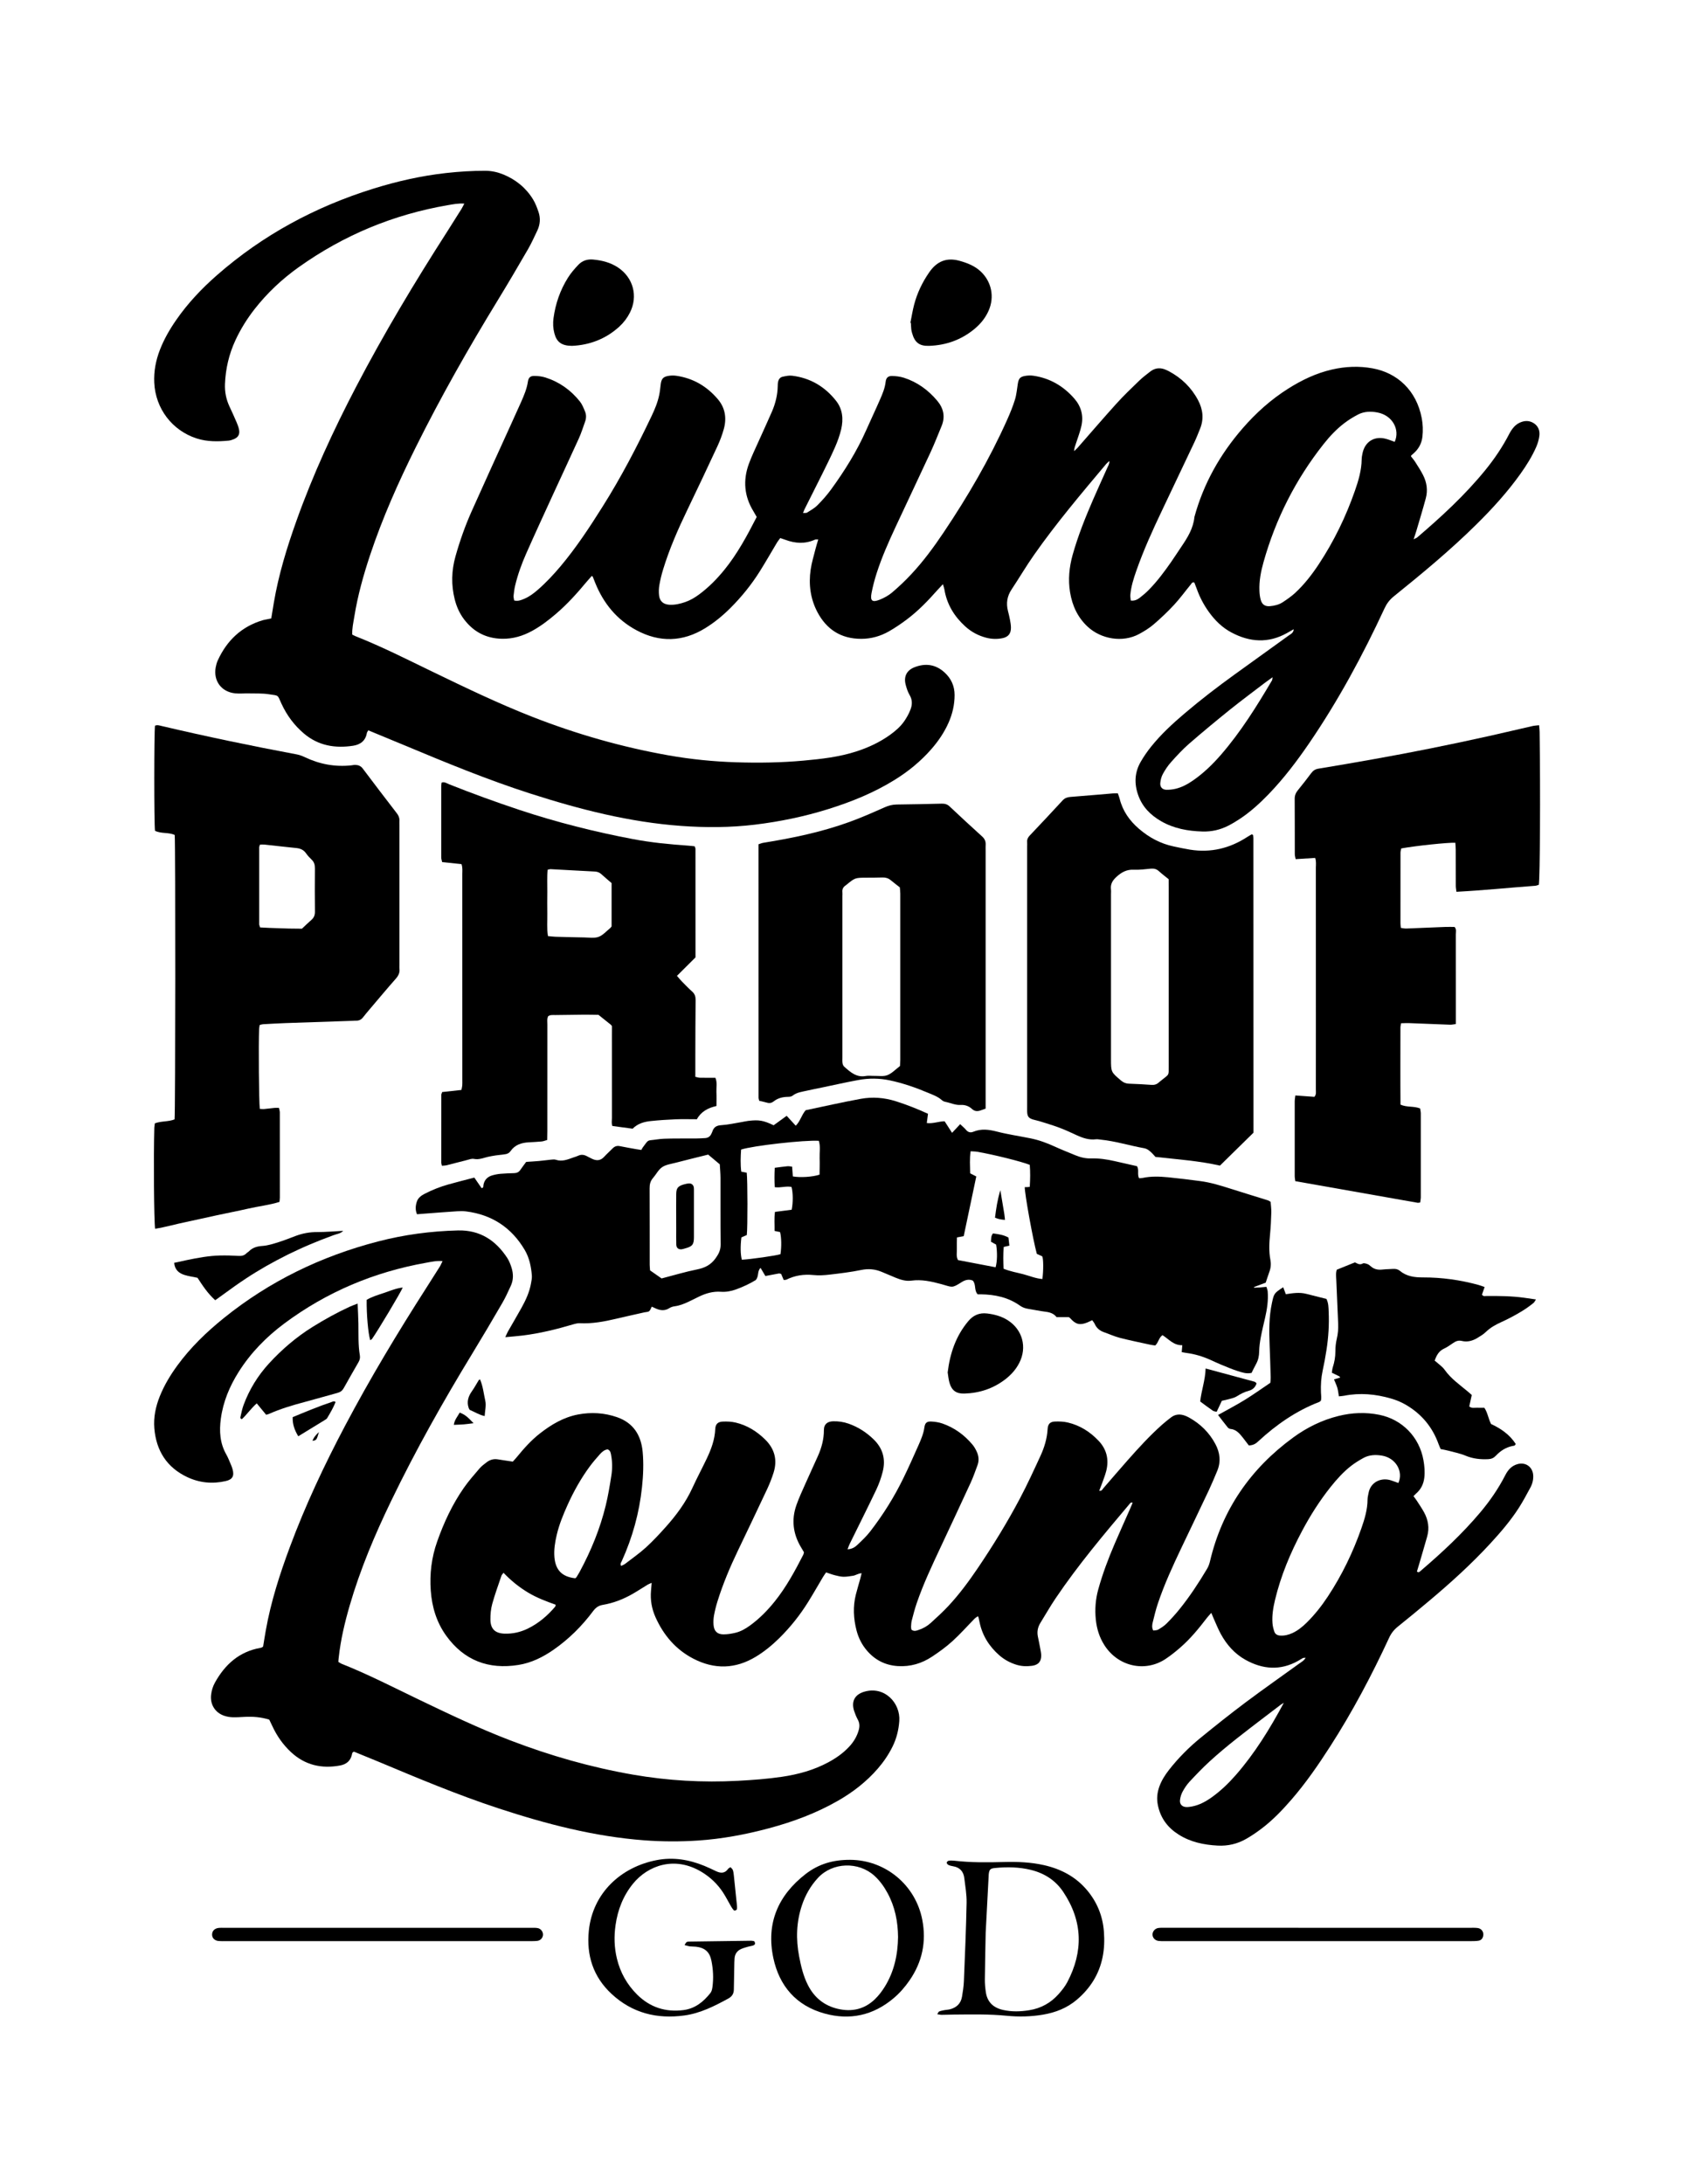
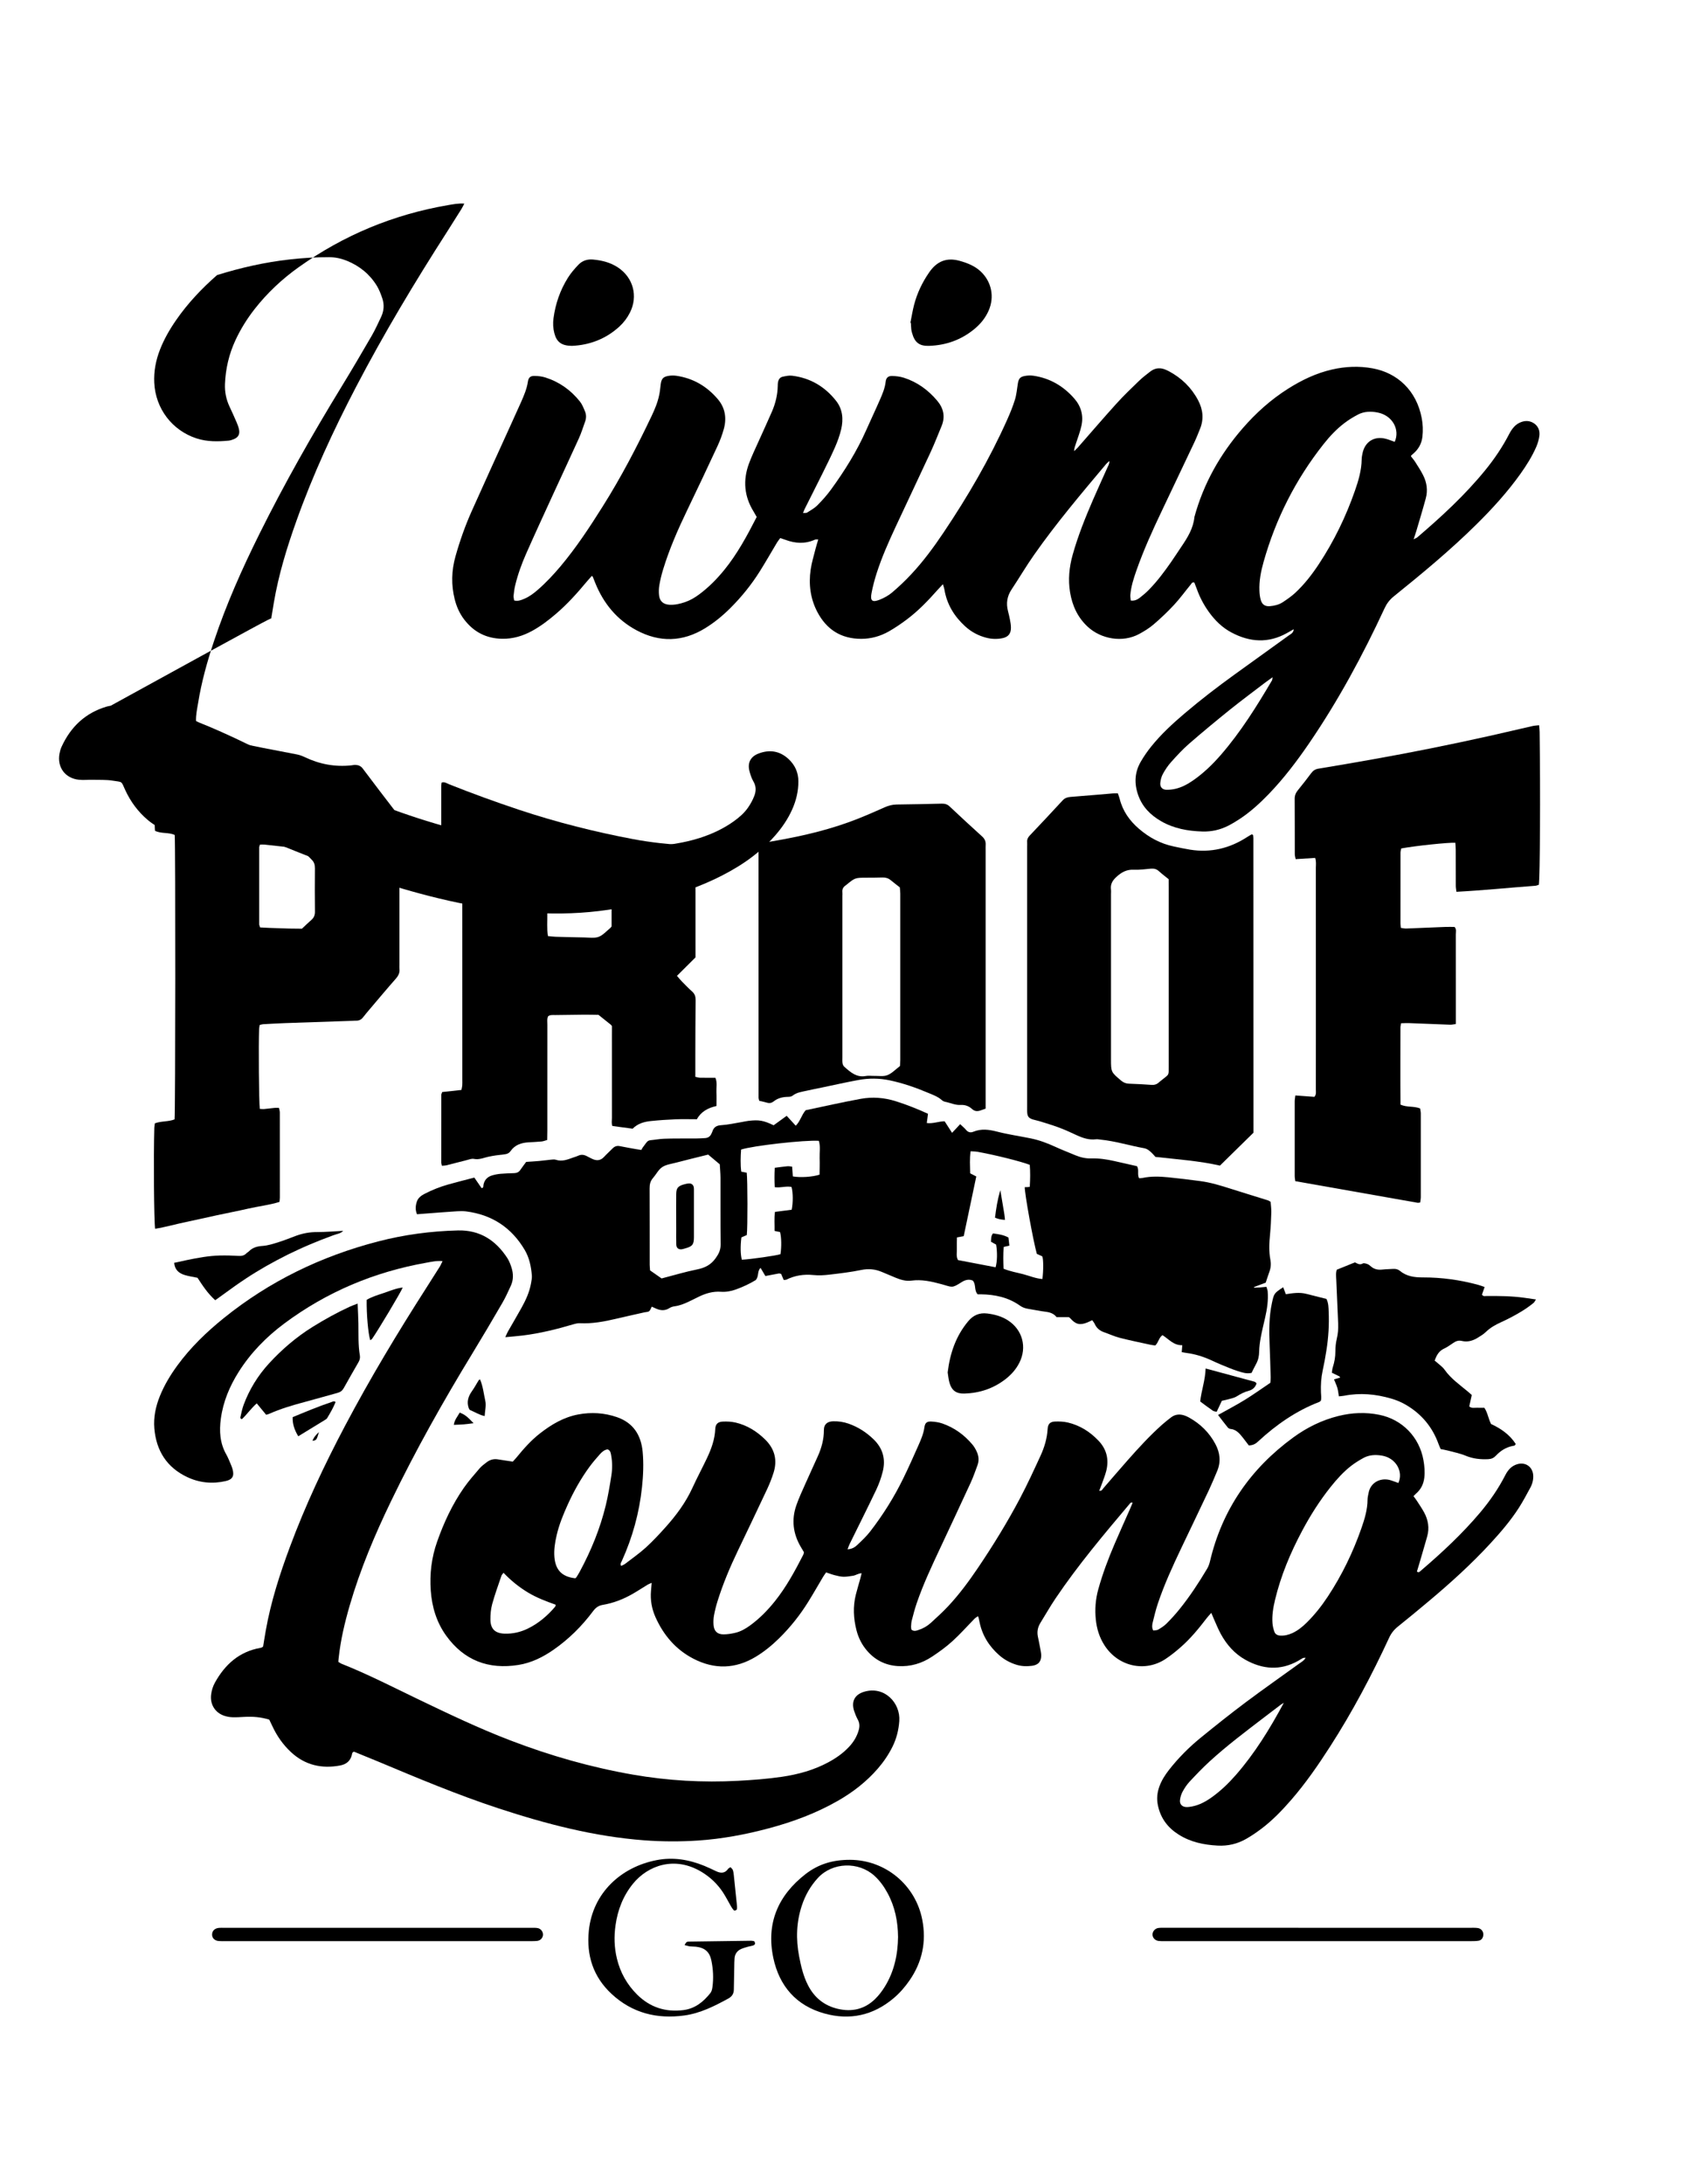
<svg xmlns="http://www.w3.org/2000/svg" version="1.1" id="Layer_1" x="0px" y="0px" viewBox="0 0 612 792" style="enable-background:new 0 0 612 792;" xml:space="preserve">
  <path d="M469.31,228.17c-0.83,0.47-1.66,0.95-2.5,1.42c-6.72,3.73-13.41,3.28-20.02-0.22c-3.41-1.8-6.1-4.46-8.33-7.59  c-1.81-2.54-3.25-5.29-4.3-8.24c-0.29-0.81-0.61-1.6-0.89-2.32c-0.8-0.24-0.98,0.34-1.25,0.67c-2.04,2.47-3.92,5.08-6.1,7.43  c-2.3,2.49-4.78,4.83-7.35,7.04c-1.6,1.38-3.45,2.52-5.32,3.53c-6.01,3.25-13.84,1.85-18.69-2.66c-3.64-3.39-5.57-7.63-6.37-12.47  c-0.76-4.6-0.31-9.08,0.93-13.54c1.94-6.94,4.62-13.6,7.48-20.19c1.66-3.83,3.41-7.62,5.11-11.44c0.3-0.68,0.76-1.32,0.75-2.42  c-0.51,0.46-0.87,0.72-1.15,1.05c-9.06,10.78-18.17,21.54-26.26,33.09c-2.84,4.05-5.35,8.33-8.09,12.45  c-1.62,2.43-2.01,4.99-1.3,7.78c0.26,1.04,0.52,2.07,0.72,3.12c0.18,0.95,0.35,1.92,0.36,2.88c0.04,2.18-0.95,3.45-3.14,3.88  c-1.92,0.38-3.86,0.32-5.78-0.17c-2.88-0.74-5.43-2.1-7.63-4.09c-4-3.63-6.7-8.02-7.59-13.43c-0.09-0.55-0.3-1.07-0.54-1.89  c-0.78,0.84-1.38,1.44-1.95,2.08c-3.42,3.86-6.98,7.58-11.12,10.68c-2.09,1.57-4.27,3.06-6.54,4.35c-3.08,1.74-6.41,2.69-10.01,2.69  c-7.35,0.01-12.62-3.4-15.96-9.79c-2.5-4.79-3.17-9.99-2.4-15.3c0.37-2.58,1.17-5.1,1.8-7.64c0.26-1.03,0.59-2.03,0.96-3.3  c-0.54,0.02-0.92-0.06-1.2,0.07c-3.59,1.62-7.17,1.39-10.77,0.04c-0.54-0.2-1.1-0.38-1.81-0.62c-0.38,0.52-0.81,1.01-1.14,1.56  c-2.1,3.5-4.11,7.05-6.28,10.5c-3.06,4.87-6.66,9.32-10.74,13.38c-2.77,2.75-5.77,5.21-9.09,7.25c-8.15,5.01-16.52,5.23-24.91,0.74  c-7.14-3.82-11.98-9.75-14.99-17.22c-0.29-0.72-0.56-1.44-0.85-2.15c-0.03-0.08-0.14-0.14-0.36-0.35c-0.63,0.72-1.27,1.42-1.88,2.14  c-3.42,4.12-6.99,8.08-11.06,11.57c-2.73,2.34-5.58,4.53-8.75,6.26c-3.38,1.84-6.95,2.91-10.86,2.84c-5.74-0.1-10.3-2.45-13.76-6.99  c-1.67-2.19-2.77-4.67-3.44-7.34c-1.3-5.2-1.17-10.38,0.28-15.54c1.58-5.62,3.52-11.11,5.9-16.43c4.59-10.29,9.29-20.52,13.94-30.77  c1.32-2.92,2.66-5.83,3.96-8.76c1.06-2.4,2.09-4.8,2.48-7.43c0.22-1.47,0.9-2.07,2.37-2.05c1.34,0.02,2.73,0.17,4.01,0.58  c5.04,1.6,9.2,4.57,12.48,8.69c0.82,1.03,1.33,2.35,1.85,3.59c0.5,1.2,0.49,2.47,0.04,3.71c-0.73,2-1.35,4.06-2.23,6  c-3.04,6.72-6.19,13.4-9.26,20.1c-3.32,7.24-6.66,14.46-9.88,21.74c-1.65,3.73-3.04,7.57-4,11.55c-0.29,1.22-0.45,2.48-0.58,3.73  c-0.06,0.55,0.13,1.12,0.21,1.73c1.43,0.36,2.58-0.14,3.73-0.63c1.81-0.77,3.36-1.94,4.83-3.22c3.01-2.62,5.73-5.53,8.3-8.58  c5.7-6.79,10.55-14.17,15.26-21.66c6.64-10.53,12.39-21.54,17.73-32.77c1.17-2.46,2.22-4.97,2.77-7.65  c0.26-1.23,0.38-2.49,0.53-3.74c0.25-2.16,0.91-2.92,3.04-3.22c0.85-0.12,1.75-0.13,2.61-0.01c6.14,0.88,11.16,3.84,15.12,8.53  c2.63,3.12,3.22,6.82,2.16,10.7c-0.59,2.14-1.38,4.26-2.31,6.27c-3.6,7.75-7.25,15.47-10.96,23.17c-3.38,7.01-6.5,14.11-8.77,21.56  c-0.57,1.85-1.03,3.75-1.36,5.65c-0.21,1.23-0.25,2.53-0.11,3.77c0.25,2.13,1.56,3.24,3.72,3.38c1.97,0.12,3.86-0.32,5.71-0.95  c1.86-0.64,3.53-1.62,5.09-2.78c3.46-2.56,6.45-5.59,9.16-8.92c4.75-5.84,8.28-12.43,11.74-19.18c-0.38-0.66-0.74-1.33-1.14-1.98  c-3.4-5.5-3.9-11.31-1.69-17.32c1.04-2.82,2.36-5.53,3.59-8.28c1.58-3.55,3.23-7.06,4.77-10.62c1.28-2.96,2.04-6.07,2.1-9.32  c0.01-0.48,0.01-0.98,0.11-1.45c0.2-0.91,0.72-1.67,1.64-1.87c1.12-0.24,2.32-0.52,3.44-0.38c6.6,0.79,11.93,3.96,16,9.14  c2.38,3.04,2.67,6.64,1.83,10.27c-0.53,2.25-1.34,4.47-2.27,6.59c-1.44,3.29-3.06,6.5-4.65,9.72c-2.11,4.26-4.27,8.5-6.4,12.76  c-0.17,0.34-0.29,0.71-0.52,1.3c0.62-0.05,1.15,0.06,1.48-0.15c1.3-0.83,2.7-1.6,3.77-2.68c1.77-1.78,3.46-3.69,4.94-5.72  c4.92-6.77,9.34-13.84,12.74-21.52c1.65-3.73,3.41-7.41,5.03-11.15c0.89-2.04,1.76-4.09,2.01-6.36c0.16-1.45,0.9-2.13,2.33-2.1  c1.44,0.03,2.92,0.21,4.28,0.64c4.84,1.55,8.82,4.44,12.08,8.31c2.31,2.74,3.01,5.82,1.59,9.23c-1.3,3.14-2.53,6.31-3.95,9.39  c-4.2,9.07-8.51,18.1-12.73,27.17c-2.54,5.46-4.99,10.96-6.84,16.7c-0.77,2.39-1.42,4.85-1.89,7.32c-0.53,2.79,0.28,3.43,2.98,2.36  c1.6-0.64,3.19-1.51,4.5-2.62c2.44-2.07,4.77-4.28,6.95-6.62c4.39-4.69,8.18-9.86,11.76-15.19c8.73-13,16.61-26.49,23.01-40.8  c1.07-2.39,2.07-4.82,2.84-7.32c0.57-1.84,0.72-3.8,1.03-5.72c0.31-1.92,0.81-2.56,2.69-2.88c0.94-0.16,1.95-0.2,2.89-0.07  c6.03,0.86,10.98,3.76,14.94,8.31c2.43,2.79,3.37,6.13,2.58,9.78c-0.47,2.17-1.28,4.27-1.97,6.38c-0.29,0.9-0.67,1.78-0.72,2.89  c0.43-0.41,0.9-0.79,1.29-1.23c4.68-5.32,9.29-10.71,14.05-15.97c2.6-2.88,5.42-5.57,8.21-8.27c1.25-1.21,2.65-2.27,4.03-3.35  c1.87-1.48,3.9-1.57,6.01-0.55c0.26,0.13,0.53,0.24,0.79,0.38c4.58,2.44,8.16,5.9,10.6,10.5c1.77,3.35,2.18,6.81,0.72,10.39  c-0.66,1.62-1.28,3.25-2.03,4.83c-3.89,8.25-7.81,16.5-11.74,24.73c-3.43,7.19-6.72,14.43-9.36,21.96  c-0.99,2.84-1.91,5.72-2.16,8.74c-0.05,0.64,0.1,1.29,0.16,2.01c1.42,0.19,2.45-0.37,3.35-1.07c1.15-0.89,2.26-1.84,3.27-2.88  c3-3.06,5.55-6.49,8-10c1.28-1.83,2.48-3.72,3.73-5.56c2.25-3.31,4.35-6.67,4.74-10.79c3.31-12.12,9.33-22.77,17.55-32.21  c4.81-5.53,10.22-10.38,16.43-14.3c4.95-3.13,10.18-5.64,15.94-6.96c4.89-1.12,9.8-1.32,14.74-0.42c8.88,1.62,15.9,7.94,17.81,18.08  c0.41,2.2,0.5,4.41,0.25,6.67c-0.28,2.47-1.35,4.42-3.15,6.03c-0.29,0.26-0.59,0.5-0.87,0.76c-0.07,0.06-0.08,0.17-0.15,0.34  c0.5,0.66,1.08,1.32,1.54,2.04c0.99,1.56,2.01,3.1,2.84,4.74c1.38,2.68,1.8,5.56,1,8.49c-1.06,3.93-2.25,7.83-3.4,11.74  c-0.27,0.91-0.59,1.8-1,3.08c0.69-0.35,1.04-0.44,1.29-0.66c8.8-7.51,17.3-15.34,24.64-24.33c3.39-4.15,6.37-8.57,8.82-13.34  c0.44-0.85,1-1.67,1.64-2.39c0.5-0.57,1.15-1.07,1.82-1.42c1.73-0.89,3.55-1.06,5.27-0.01c1.77,1.08,2.38,2.82,2.11,4.77  c-0.19,1.32-0.57,2.66-1.11,3.89c-1.52,3.48-3.54,6.69-5.74,9.78c-4.7,6.59-10.12,12.54-15.86,18.22  c-9.47,9.37-19.73,17.86-30.09,26.21c-1.48,1.19-2.53,2.57-3.33,4.29c-7.9,17.03-16.8,33.5-27.41,49.02  c-4.45,6.5-9.2,12.76-14.69,18.44c-3.18,3.29-6.56,6.36-10.38,8.9c-1.37,0.91-2.79,1.76-4.26,2.51c-2.9,1.47-5.99,2.18-9.27,2.09  c-5.32-0.15-10.42-1.06-15.1-3.76c-3.82-2.21-6.76-5.17-8.27-9.42c-1.48-4.17-1.32-8.23,0.9-12.08c1.11-1.93,2.39-3.78,3.78-5.51  c3.6-4.49,7.82-8.37,12.19-12.08c5.85-4.98,11.94-9.64,18.16-14.13c6.53-4.72,13.09-9.41,19.62-14.13  C468.36,229.85,469.26,229.44,469.31,228.17z M505.96,160.22c1.98-4.39-0.76-9.6-6.23-10.65c-2.42-0.47-4.88-0.41-7.11,0.76  c-1.71,0.9-3.38,1.92-4.91,3.09c-2.87,2.18-5.34,4.81-7.57,7.64c-10.12,12.8-17.36,27.08-21.77,42.78  c-0.95,3.37-1.62,6.81-1.48,10.34c0.04,1.15,0.17,2.33,0.5,3.43c0.49,1.65,1.6,2.34,3.32,2.19c1.66-0.14,3.29-0.54,4.68-1.46  c1.53-1.01,3.06-2.07,4.41-3.3c3.37-3.11,6.16-6.72,8.68-10.54c5.48-8.31,9.79-17.2,13.06-26.58c1.28-3.65,2.38-7.39,2.44-11.33  c0.01-0.77,0.16-1.55,0.32-2.3c0.9-4.21,4.37-6.31,8.54-5.15C503.84,159.4,504.81,159.81,505.96,160.22z M461.65,245.57  c-1.08,0.78-1.88,1.33-2.64,1.91c-4.24,3.24-8.53,6.41-12.69,9.75c-5.06,4.07-10.07,8.22-14.98,12.48  c-2.33,2.03-4.44,4.33-6.51,6.64c-1.15,1.29-2.14,2.77-2.97,4.29c-0.54,0.99-0.84,2.18-0.94,3.31c-0.13,1.47,0.81,2.42,2.26,2.43  c1.05,0.01,2.13-0.09,3.16-0.33c2.4-0.54,4.52-1.71,6.53-3.1c3.77-2.62,7.04-5.79,10.04-9.24c7.22-8.32,13.01-17.62,18.58-27.07  C461.57,246.49,461.55,246.27,461.65,245.57z" />
  <path d="M512.77,542.51c0.44,0.6,0.87,1.12,1.23,1.68c0.89,1.38,1.83,2.75,2.62,4.19c1.49,2.75,1.99,5.67,1.13,8.73  c-0.95,3.36-1.94,6.71-2.92,10.06c-0.27,0.91-0.55,1.82-0.81,2.68c0.69,0.52,1.02,0.04,1.34-0.23c7.69-6.57,15.09-13.44,21.62-21.19  c3.51-4.17,6.6-8.64,9.09-13.51c0.97-1.89,2.25-3.38,4.37-4c2.94-0.87,5.55,0.92,5.76,3.98c0.11,1.59-0.27,3.11-1.01,4.49  c-1.34,2.47-2.66,4.97-4.17,7.33c-3,4.67-6.61,8.88-10.36,12.95c-6.92,7.51-14.49,14.35-22.31,20.91  c-3.72,3.12-7.46,6.22-11.25,9.25c-1.4,1.12-2.42,2.41-3.17,4.05c-6.29,13.58-13.28,26.79-21.38,39.39  c-4.31,6.7-8.83,13.26-14.06,19.29c-3.31,3.82-6.81,7.47-10.86,10.53c-1.78,1.34-3.63,2.61-5.57,3.71  c-3.19,1.82-6.64,2.62-10.34,2.42c-5.02-0.27-9.81-1.26-14.13-3.99c-3.97-2.5-6.56-5.94-7.53-10.6c-0.5-2.38-0.27-4.63,0.54-6.86  c0.8-2.22,2.06-4.17,3.5-6.02c3.37-4.3,7.21-8.16,11.43-11.6c5.41-4.42,10.89-8.77,16.48-12.96c6.37-4.77,12.91-9.33,19.36-14  c0.77-0.55,1.66-0.99,2.28-2.06c-0.47,0.03-0.76-0.02-0.97,0.08c-0.6,0.31-1.17,0.7-1.76,1.03c-6.45,3.61-12.86,3.1-19.13-0.4  c-3.91-2.19-6.8-5.47-8.93-9.38c-1.02-1.87-1.79-3.87-2.67-5.81c-0.23-0.51-0.43-1.04-0.76-1.82c-0.66,0.76-1.18,1.28-1.62,1.86  c-2.9,3.78-5.91,7.47-9.51,10.61c-1.75,1.53-3.58,3-5.51,4.28c-7.34,4.84-17.13,2.8-22.14-5.03c-1.82-2.84-2.78-5.97-3.12-9.3  c-0.38-3.71-0.1-7.35,0.9-10.96c1.56-5.63,3.61-11.07,5.91-16.43c1.8-4.19,3.68-8.35,5.52-12.52c0.35-0.78,0.67-1.57,1.04-2.44  c-0.72-0.25-0.95,0.23-1.19,0.52c-9.34,11.06-18.66,22.13-26.77,34.15c-1.95,2.89-3.68,5.94-5.52,8.91  c-0.96,1.56-1.28,3.22-0.89,5.03c0.31,1.42,0.58,2.85,0.85,4.28c0.14,0.76,0.31,1.53,0.34,2.3c0.09,2.32-0.99,3.63-3.34,3.94  c-1.94,0.25-3.86,0.19-5.76-0.42c-2.26-0.72-4.29-1.82-6.07-3.37c-3.69-3.23-6.19-7.18-7.19-12.03c-0.12-0.57-0.24-1.14-0.37-1.71  c-0.02-0.09-0.09-0.17-0.24-0.45c-0.43,0.32-0.89,0.57-1.24,0.93c-2.65,2.7-5.16,5.55-7.96,8.09c-2.29,2.08-4.82,3.92-7.41,5.63  c-3.73,2.47-7.85,3.71-12.41,3.43c-4.52-0.29-8.21-2.14-11.15-5.53c-1.88-2.16-3.15-4.67-3.86-7.43c-1.11-4.3-1.33-8.63-0.24-12.97  c0.5-1.97,1.1-3.92,1.64-5.89c0.15-0.54,0.27-1.09,0.45-1.85c-1.27,0.06-2.13,0.78-3.14,0.92c-1.15,0.16-2.31,0.39-3.46,0.36  c-1.05-0.03-2.11-0.3-3.14-0.56c-1.02-0.26-2.01-0.65-3.14-1.02c-0.41,0.6-0.81,1.13-1.14,1.69c-1.79,3-3.51,6.05-5.36,9.01  c-2.98,4.8-6.49,9.2-10.52,13.17c-2.57,2.53-5.35,4.81-8.43,6.68c-7.43,4.51-15.06,4.7-22.73,0.72c-6.36-3.3-10.77-8.49-13.69-14.98  c-1.38-3.07-1.95-6.29-1.65-9.66c0.08-0.86,0.15-1.71,0.24-2.84c-0.62,0.27-1.06,0.41-1.43,0.64c-1.83,1.11-3.61,2.29-5.46,3.35  c-3.39,1.95-7.01,3.35-10.87,4c-1.56,0.26-2.57,1.03-3.5,2.28c-4.04,5.4-8.78,10.12-14.33,13.98c-3.87,2.69-8.04,4.76-12.72,5.51  c-10.86,1.74-19.75-1.6-26.24-10.61c-3.49-4.85-5.16-10.4-5.59-16.33c-0.44-6.08,0.28-12.02,2.32-17.78c2.43-6.9,5.5-13.5,9.69-19.5  c1.72-2.46,3.72-4.73,5.67-7.01c0.75-0.87,1.71-1.58,2.63-2.28c1.21-0.92,2.58-1.29,4.11-1.02c1.72,0.29,3.44,0.52,5.34,0.81  c0.44-0.49,0.97-1.04,1.45-1.62c2.52-3.09,5.17-6.07,8.32-8.54c4.17-3.27,8.68-5.95,13.95-6.94c4.75-0.89,9.5-0.61,14.09,0.98  c5.9,2.05,8.73,6.5,9.3,12.54c0.4,4.27,0.22,8.54-0.23,12.8c-0.98,9.35-3.46,18.29-7.34,26.85c-0.22,0.49-0.71,0.96-0.24,1.75  c0.48-0.24,1.01-0.42,1.43-0.74c2.54-1.95,5.18-3.79,7.54-5.93c2.51-2.28,4.83-4.78,7.1-7.31c3.91-4.35,7.37-9.01,9.82-14.37  c1.66-3.62,3.54-7.13,5.25-10.72c1.58-3.35,2.85-6.79,3.01-10.57c0.08-1.79,0.95-2.64,2.79-2.7c1.53-0.06,3.13,0.01,4.61,0.36  c4.16,0.98,7.68,3.17,10.72,6.16c3.44,3.39,4.48,7.42,3.04,12c-0.64,2.03-1.43,4.03-2.33,5.96c-3.5,7.47-7.07,14.91-10.63,22.35  c-2.86,5.96-5.42,12.04-7.39,18.35c-0.52,1.66-0.94,3.37-1.26,5.08c-0.21,1.13-0.26,2.33-0.17,3.48c0.18,2.24,1.34,3.4,3.56,3.42  c1.44,0.01,2.9-0.23,4.31-0.56c2.01-0.47,3.78-1.5,5.44-2.71c3.39-2.48,6.31-5.45,8.93-8.73c4.16-5.19,7.29-10.99,10.31-16.87  c0.13-0.25,0.16-0.55,0.25-0.91c-0.37-0.63-0.77-1.29-1.16-1.96c-2.82-4.8-3.43-9.87-1.58-15.13c0.93-2.65,2.13-5.21,3.27-7.78  c1.49-3.37,3.06-6.71,4.56-10.08c1.31-2.96,2.15-6.06,2.14-9.3c-0.01-2.31,1.43-3.16,3.25-3.23c1.97-0.07,3.87,0.21,5.72,0.86  c3.44,1.21,6.43,3.13,9.06,5.68c3.39,3.28,4.44,7.24,3.31,11.72c-0.56,2.24-1.36,4.47-2.35,6.56c-3.13,6.57-6.41,13.07-9.62,19.61  c-0.28,0.57-0.47,1.17-0.79,1.98c1.63-0.07,2.69-0.77,3.58-1.61c1.61-1.54,3.26-3.07,4.62-4.83c4.65-6.01,8.67-12.42,12.01-19.25  c1.92-3.92,3.7-7.92,5.47-11.91c0.94-2.12,1.87-4.25,2.2-6.61c0.24-1.67,0.9-2.21,2.58-2.11c1.34,0.07,2.72,0.28,3.98,0.72  c4.31,1.51,7.91,4.11,10.84,7.6c0.62,0.73,1.12,1.59,1.53,2.46c0.79,1.63,0.97,3.36,0.32,5.09c-0.78,2.09-1.5,4.21-2.43,6.23  c-3.61,7.85-7.29,15.67-10.95,23.49c-3.13,6.68-6.29,13.35-8.68,20.34c-0.69,2.02-1.22,4.09-1.76,6.15  c-0.19,0.74-0.23,1.53-0.27,2.31c-0.02,0.37,0.09,0.75,0.13,1.06c0.91,0.74,1.78,0.39,2.57,0.13c1.68-0.54,3.21-1.42,4.51-2.61  c2.15-1.97,4.31-3.93,6.29-6.05c3.99-4.27,7.45-8.96,10.72-13.79c5.5-8.13,10.64-16.49,15.23-25.15c2.68-5.05,5.07-10.27,7.47-15.47  c1.43-3.09,2.42-6.34,2.62-9.79c0.11-1.84,0.9-2.67,2.73-2.73c1.53-0.05,3.13,0.01,4.61,0.36c4.37,1.03,8.04,3.35,11.12,6.59  c3,3.14,3.86,6.88,2.79,11.04c-0.41,1.59-1.04,3.13-1.59,4.68c-0.29,0.81-0.62,1.6-0.94,2.42c0.94,0.22,1.16-0.51,1.53-0.93  c2.94-3.36,5.82-6.78,8.79-10.12c3.93-4.44,7.93-8.81,12.35-12.77c1.08-0.97,2.23-1.87,3.38-2.76c1.62-1.24,3.39-1.3,5.23-0.57  c0.45,0.18,0.89,0.39,1.31,0.62c4.09,2.27,7.31,5.42,9.53,9.56c1.7,3.17,2.09,6.44,0.68,9.81c-0.98,2.33-1.94,4.66-3.01,6.94  c-3.27,6.94-6.6,13.85-9.9,20.77c-3.17,6.66-6.27,13.36-8.62,20.37c-0.74,2.2-1.28,4.47-1.84,6.73c-0.23,0.93-0.41,1.9,0.16,3.04  c0.58-0.09,1.3-0.03,1.81-0.33c1.08-0.63,2.17-1.33,3.05-2.21c1.64-1.65,3.22-3.37,4.68-5.19c3.73-4.62,6.97-9.57,10.01-14.67  c0.48-0.81,0.82-1.75,1.04-2.68c4.42-18.77,14.72-33.61,30.21-44.92c4.97-3.63,10.46-6.33,16.48-7.81c4.88-1.2,9.79-1.4,14.72-0.41  c8.33,1.67,14.56,8.08,16.04,16.48c0.37,2.11,0.56,4.21,0.3,6.37c-0.29,2.35-1.26,4.24-3.04,5.77  C513.37,541.92,513.1,542.2,512.77,542.51z M507.3,537.74c1.85-4.13-0.87-9.06-5.93-9.92c-2.34-0.4-4.68-0.3-6.8,0.87  c-1.52,0.84-3.02,1.76-4.39,2.82c-2.85,2.21-5.25,4.89-7.5,7.71c-3.94,4.95-7.32,10.27-10.29,15.85  c-4.26,7.99-7.75,16.29-9.86,25.13c-0.66,2.75-1.11,5.53-0.91,8.36c0.07,1.04,0.34,2.1,0.68,3.09c0.3,0.89,1.08,1.34,2.03,1.41  c1.59,0.12,3.08-0.24,4.52-0.9c1.96-0.91,3.62-2.25,5.15-3.75c2.91-2.87,5.44-6.07,7.69-9.48c5.11-7.73,9.12-16.02,12.18-24.75  c1.18-3.37,2.23-6.82,2.24-10.48c0-0.76,0.23-1.53,0.36-2.29c0.74-4.17,4.78-5.78,8.22-4.6  C505.51,537.07,506.31,537.38,507.3,537.74z M208.69,572.29c0.15-0.12,0.33-0.22,0.43-0.38c0.41-0.66,0.82-1.32,1.19-2  c4.12-7.63,7.39-15.61,9.44-24.04c0.87-3.57,1.47-7.22,2.04-10.86c0.38-2.4,0.37-4.84-0.07-7.25c-0.15-0.84-0.22-1.77-1.27-2.21  c-1.19,0.13-2.07,0.92-2.84,1.78c-1.29,1.44-2.56,2.92-3.71,4.48c-3.17,4.32-5.77,8.97-7.98,13.85c-1.6,3.54-3.07,7.13-3.96,10.93  c-0.62,2.66-1.06,5.34-0.83,8.08C201.55,569.38,203.94,571.77,208.69,572.29z M465.74,617.45c-0.38,0.24-0.79,0.45-1.15,0.72  c-1.94,1.46-3.86,2.93-5.79,4.4c-6.85,5.25-13.76,10.42-20.12,16.26c-2.49,2.29-4.84,4.75-7.15,7.23c-0.98,1.05-1.8,2.3-2.49,3.56  c-0.5,0.91-0.83,1.98-0.96,3.02c-0.21,1.59,0.77,2.59,2.38,2.61c0.67,0.01,1.35-0.1,2.01-0.22c2.72-0.53,5.08-1.85,7.3-3.45  c3.16-2.29,5.94-4.97,8.51-7.9C455.22,635.76,460.69,626.84,465.74,617.45z M182.66,570.3c-0.33,0.46-0.64,0.73-0.75,1.07  c-1.15,3.4-2.39,6.77-3.34,10.22c-0.51,1.84-0.68,3.83-0.66,5.75c0.05,3.35,1.75,4.92,5.11,5.03c2.97,0.1,5.79-0.54,8.45-1.83  c3.9-1.9,7.13-4.66,9.92-7.94c0.11-0.13,0.11-0.35,0.21-0.72c-3.43-1.22-6.87-2.51-10.03-4.41  C188.31,575.51,185.38,573.14,182.66,570.3z" />
-   <path d="M98.4,224.25c0.32-1.96,0.63-3.86,0.95-5.76c1.73-10.18,4.75-20.01,8.22-29.71c5.95-16.67,13.36-32.7,21.54-48.38  c10.12-19.38,21.36-38.11,33.17-56.5c1.73-2.7,3.43-5.41,5.13-8.13c0.35-0.56,0.62-1.16,1.03-1.94c-2.18-0.15-4.08,0.24-5.95,0.56  c-19.74,3.38-37.79,10.87-54.11,22.48c-6.04,4.3-11.42,9.34-16.01,15.2c-2.76,3.53-5.12,7.32-7,11.39c-2.31,5-3.53,10.26-3.75,15.76  c-0.12,2.88,0.42,5.59,1.64,8.2c0.91,1.93,1.79,3.88,2.63,5.84c0.34,0.8,0.65,1.63,0.82,2.48c0.35,1.71-0.26,2.83-1.85,3.49  c-0.62,0.26-1.29,0.49-1.95,0.55c-3.88,0.37-7.74,0.42-11.54-0.79c-8.91-2.86-14.97-10.83-15.41-20.23  c-0.19-4.15,0.57-8.11,2.07-11.96c1.49-3.82,3.52-7.35,5.85-10.71c4.22-6.11,9.29-11.46,14.86-16.34  c16.62-14.55,35.63-24.78,56.67-31.33c8.64-2.69,17.43-4.68,26.43-5.68c4.73-0.52,9.48-0.83,14.25-0.81  c2.28,0.01,4.44,0.49,6.52,1.34c4.53,1.87,8.19,4.83,10.76,9.02c0.85,1.39,1.44,2.96,1.97,4.51c0.79,2.29,0.63,4.61-0.42,6.81  c-1.09,2.28-2.12,4.59-3.38,6.77c-3.6,6.22-7.24,12.41-10.99,18.54c-10.64,17.4-20.71,35.13-29.79,53.4  c-6.27,12.62-12,25.46-16.46,38.84c-2.46,7.38-4.55,14.85-5.78,22.54c-0.34,2.09-0.82,4.17-0.74,6.41c0.48,0.23,0.89,0.47,1.33,0.64  c9.49,3.76,18.58,8.37,27.75,12.8c11.97,5.79,23.95,11.56,36.34,16.41c16.04,6.27,32.53,10.98,49.5,13.97  c8.04,1.41,16.16,2.22,24.32,2.48c8.16,0.26,16.32,0.14,24.45-0.6c6.48-0.59,12.94-1.31,19.18-3.33c4.37-1.41,8.49-3.33,12.23-6.01  c1.98-1.42,3.83-3.02,5.21-5.04c0.87-1.27,1.63-2.65,2.19-4.09c0.69-1.76,0.76-3.54-0.3-5.32c-0.68-1.15-1.1-2.49-1.44-3.79  c-0.75-2.93,0.4-5.19,3.23-6.29c3.95-1.54,7.63-1.05,10.84,1.85c2.42,2.2,3.69,4.93,3.69,8.24c0,3.56-0.8,6.92-2.25,10.16  c-1.56,3.49-3.69,6.6-6.2,9.47c-3.87,4.42-8.37,8.09-13.36,11.17c-7.48,4.63-15.56,7.9-23.92,10.52  c-8.73,2.74-17.67,4.58-26.74,5.68c-8.89,1.07-17.83,1.1-26.76,0.45c-18.72-1.36-36.74-5.97-54.52-11.68  c-15.54-4.98-30.61-11.19-45.65-17.48c-4.38-1.83-8.77-3.63-13.3-5.5c-0.19,0.36-0.46,0.67-0.52,1c-0.48,2.82-2.38,4.19-4.98,4.59  c-6.51,1-12.58,0-17.79-4.38c-3.55-2.99-6.25-6.64-8.19-10.84c-1.57-3.41-0.83-2.87-4.63-3.46c-2.38-0.37-4.83-0.24-7.25-0.3  c-1.65-0.04-3.31,0.15-4.94-0.02c-4.99-0.51-7.95-4.52-7.05-9.44c0.16-0.85,0.39-1.72,0.75-2.5c3.33-7.27,8.65-12.32,16.41-14.6  c0.46-0.14,0.95-0.2,1.42-0.3C97.31,224.49,97.77,224.39,98.4,224.25z" />
+   <path d="M98.4,224.25c0.32-1.96,0.63-3.86,0.95-5.76c1.73-10.18,4.75-20.01,8.22-29.71c5.95-16.67,13.36-32.7,21.54-48.38  c10.12-19.38,21.36-38.11,33.17-56.5c1.73-2.7,3.43-5.41,5.13-8.13c0.35-0.56,0.62-1.16,1.03-1.94c-2.18-0.15-4.08,0.24-5.95,0.56  c-19.74,3.38-37.79,10.87-54.11,22.48c-6.04,4.3-11.42,9.34-16.01,15.2c-2.76,3.53-5.12,7.32-7,11.39c-2.31,5-3.53,10.26-3.75,15.76  c-0.12,2.88,0.42,5.59,1.64,8.2c0.91,1.93,1.79,3.88,2.63,5.84c0.34,0.8,0.65,1.63,0.82,2.48c0.35,1.71-0.26,2.83-1.85,3.49  c-0.62,0.26-1.29,0.49-1.95,0.55c-3.88,0.37-7.74,0.42-11.54-0.79c-8.91-2.86-14.97-10.83-15.41-20.23  c-0.19-4.15,0.57-8.11,2.07-11.96c1.49-3.82,3.52-7.35,5.85-10.71c4.22-6.11,9.29-11.46,14.86-16.34  c8.64-2.69,17.43-4.68,26.43-5.68c4.73-0.52,9.48-0.83,14.25-0.81  c2.28,0.01,4.44,0.49,6.52,1.34c4.53,1.87,8.19,4.83,10.76,9.02c0.85,1.39,1.44,2.96,1.97,4.51c0.79,2.29,0.63,4.61-0.42,6.81  c-1.09,2.28-2.12,4.59-3.38,6.77c-3.6,6.22-7.24,12.41-10.99,18.54c-10.64,17.4-20.71,35.13-29.79,53.4  c-6.27,12.62-12,25.46-16.46,38.84c-2.46,7.38-4.55,14.85-5.78,22.54c-0.34,2.09-0.82,4.17-0.74,6.41c0.48,0.23,0.89,0.47,1.33,0.64  c9.49,3.76,18.58,8.37,27.75,12.8c11.97,5.79,23.95,11.56,36.34,16.41c16.04,6.27,32.53,10.98,49.5,13.97  c8.04,1.41,16.16,2.22,24.32,2.48c8.16,0.26,16.32,0.14,24.45-0.6c6.48-0.59,12.94-1.31,19.18-3.33c4.37-1.41,8.49-3.33,12.23-6.01  c1.98-1.42,3.83-3.02,5.21-5.04c0.87-1.27,1.63-2.65,2.19-4.09c0.69-1.76,0.76-3.54-0.3-5.32c-0.68-1.15-1.1-2.49-1.44-3.79  c-0.75-2.93,0.4-5.19,3.23-6.29c3.95-1.54,7.63-1.05,10.84,1.85c2.42,2.2,3.69,4.93,3.69,8.24c0,3.56-0.8,6.92-2.25,10.16  c-1.56,3.49-3.69,6.6-6.2,9.47c-3.87,4.42-8.37,8.09-13.36,11.17c-7.48,4.63-15.56,7.9-23.92,10.52  c-8.73,2.74-17.67,4.58-26.74,5.68c-8.89,1.07-17.83,1.1-26.76,0.45c-18.72-1.36-36.74-5.97-54.52-11.68  c-15.54-4.98-30.61-11.19-45.65-17.48c-4.38-1.83-8.77-3.63-13.3-5.5c-0.19,0.36-0.46,0.67-0.52,1c-0.48,2.82-2.38,4.19-4.98,4.59  c-6.51,1-12.58,0-17.79-4.38c-3.55-2.99-6.25-6.64-8.19-10.84c-1.57-3.41-0.83-2.87-4.63-3.46c-2.38-0.37-4.83-0.24-7.25-0.3  c-1.65-0.04-3.31,0.15-4.94-0.02c-4.99-0.51-7.95-4.52-7.05-9.44c0.16-0.85,0.39-1.72,0.75-2.5c3.33-7.27,8.65-12.32,16.41-14.6  c0.46-0.14,0.95-0.2,1.42-0.3C97.31,224.49,97.77,224.39,98.4,224.25z" />
  <path d="M284.31,464.13c-0.33-0.78-0.63-1.48-0.93-2.2c-0.29-0.06-0.58-0.2-0.84-0.16c-1.61,0.28-3.21,0.6-4.88,0.92  c-0.61-1.02-1.14-1.92-1.75-2.95c-1.3,1.23-0.5,2.98-1.74,4.41c-2.04,1.26-4.57,2.47-7.22,3.42c-1.75,0.63-3.59,0.96-5.44,0.83  c-2.81-0.2-5.38,0.54-7.87,1.73c-1.31,0.63-2.6,1.31-3.92,1.92c-1.58,0.74-3.2,1.38-4.96,1.61c-0.65,0.08-1.35,0.3-1.9,0.65  c-1.66,1.08-3.3,0.91-4.99,0.14c-0.44-0.2-0.88-0.4-1.43-0.65c-0.32,0.59-0.5,1.28-0.95,1.64c-0.4,0.32-1.1,0.28-1.66,0.41  c-3.41,0.77-6.82,1.52-10.22,2.32c-4.36,1.03-8.73,1.86-13.25,1.64c-0.84-0.04-1.73,0.2-2.55,0.44c-5.96,1.77-11.99,3.24-18.17,4.01  c-2,0.25-4.02,0.39-6.33,0.61c0.39-0.86,0.62-1.47,0.94-2.03c1.63-2.87,3.32-5.71,4.92-8.59c1.56-2.81,2.91-5.71,3.47-8.91  c0.17-0.95,0.38-1.93,0.3-2.88c-0.27-3.21-0.91-6.36-2.56-9.18c-4.8-8.15-11.92-12.84-21.32-14.02c-1.05-0.13-2.14-0.12-3.2-0.05  c-3.97,0.26-7.94,0.57-11.91,0.87c-0.87,0.06-1.73,0.14-2.68,0.21c-0.67-1.58-0.54-3.1-0.05-4.58c0.45-1.37,1.56-2.17,2.8-2.82  c2.77-1.43,5.66-2.57,8.65-3.41c3.07-0.86,6.17-1.64,9.4-2.48c0.94,1.36,1.8,2.61,2.64,3.83c0.83-0.16,0.6-0.76,0.67-1.16  c0.33-1.82,1.44-2.95,3.14-3.46c1.01-0.3,2.08-0.5,3.13-0.59c1.64-0.15,3.3-0.18,4.95-0.24c0.94-0.03,1.66-0.4,2.19-1.2  c0.65-0.96,1.36-1.88,2.09-2.87c1.58-0.11,3.12-0.19,4.66-0.33c1.45-0.13,2.89-0.34,4.34-0.48c0.58-0.05,1.22-0.15,1.74,0.03  c2.32,0.79,4.37-0.12,6.47-0.86c0.55-0.19,1.12-0.34,1.64-0.59c1.06-0.51,2.07-0.4,3.08,0.11c0.69,0.35,1.37,0.72,2.08,1.05  c1.57,0.72,2.98,0.62,4.23-0.73c0.99-1.07,2.08-2.04,3.1-3.08c0.74-0.75,1.55-1.06,2.62-0.84c1.99,0.41,4,0.75,6.01,1.11  c0.47,0.09,0.94,0.15,1.81,0.28c0.12-0.21,0.27-0.58,0.5-0.89c2.39-3.18,1.34-2.35,5.21-2.94c1.72-0.26,3.48-0.28,5.23-0.31  c3.01-0.05,6.02-0.01,9.03-0.03c1.07-0.01,2.13-0.07,3.2-0.14c1.06-0.07,1.82-0.61,2.25-1.59c0.12-0.27,0.26-0.53,0.35-0.8  c0.51-1.58,1.51-2.19,3.24-2.29c2.5-0.15,4.98-0.74,7.47-1.14c0.77-0.13,1.52-0.32,2.29-0.41c3.89-0.46,5.49-0.19,9.22,1.59  c1.45-1.05,3-2.17,4.73-3.43c1.09,1.19,2.13,2.33,3.29,3.59c1.65-1.61,2.06-3.82,3.6-5.62c6.52-1.36,13.23-2.9,19.99-4.13  c4.24-0.77,8.49-0.45,12.67,0.86c3.98,1.25,7.83,2.79,11.72,4.56c-0.15,1.13-0.28,2.16-0.44,3.36c2.23,0.3,4.25-0.61,6.47-0.64  c0.86,1.33,1.73,2.68,2.7,4.19c0.6-0.63,1.05-1.11,1.5-1.6c0.45-0.48,0.9-0.97,1.44-1.55c0.78,0.76,1.54,1.37,2.15,2.1  c0.74,0.89,1.64,1.06,2.61,0.66c2.84-1.17,5.59-0.83,8.5-0.08c4.03,1.04,8.18,1.64,12.27,2.47c3.06,0.62,5.96,1.68,8.8,2.99  c2.47,1.13,5,2.12,7.51,3.16c1.81,0.75,3.71,1.19,5.67,1.13c2.84-0.09,5.61,0.32,8.37,0.94c2.74,0.61,5.48,1.24,8.27,1.87  c0.83,1.31,0.02,2.89,0.74,4.37c0.4-0.03,0.86-0.01,1.31-0.11c3.08-0.65,6.19-0.53,9.28-0.23c3.86,0.38,7.71,0.87,11.56,1.37  c3.77,0.49,7.39,1.6,11,2.75c4.53,1.44,9.07,2.82,13.61,4.24c0.27,0.08,0.51,0.27,0.97,0.53c0.09,1.22,0.29,2.56,0.25,3.9  c-0.07,2.62-0.2,5.24-0.45,7.85c-0.3,3.11-0.47,6.19,0.12,9.28c0.28,1.45,0.17,2.89-0.35,4.3c-0.46,1.27-0.87,2.57-1.35,3.99  c-1.38,0.52-2.81,1.05-4.24,1.59c0.02,0.08,0.04,0.16,0.05,0.24c0.76-0.04,1.52-0.07,2.28-0.12c0.67-0.05,1.34-0.12,2.17-0.2  c0.18,0.61,0.42,1.13,0.46,1.66c0.26,3.23-0.21,6.39-0.93,9.53c-0.54,2.36-1.13,4.72-1.57,7.1c-0.32,1.71-0.56,3.46-0.59,5.2  c-0.03,1.6-0.33,3.06-1.1,4.45c-0.6,1.1-1.14,2.23-1.66,3.26c-1.88,0.42-3.47-0.18-5.01-0.66c-2.03-0.64-4-1.49-5.97-2.3  c-1.35-0.55-2.66-1.18-3.99-1.78c-2.76-1.23-5.63-2.1-8.64-2.49c-0.56-0.07-1.12-0.2-1.72-0.3c0.07-0.87,0.13-1.62,0.2-2.51  c-3.14,0.12-4.92-2.23-7.18-3.64c-1.34,0.9-1.41,2.59-2.62,3.74c-0.52-0.07-1.17-0.13-1.81-0.27c-3.69-0.81-7.41-1.56-11.07-2.5  c-1.96-0.51-3.83-1.38-5.75-2.05c-1.55-0.54-2.68-1.5-3.35-3.01c-0.19-0.42-0.52-0.79-0.9-1.34c-0.66,0.31-1.24,0.62-1.85,0.86  c-2.69,1.05-4.15,0.66-6.13-1.57c-0.12-0.14-0.3-0.23-0.51-0.4c-1.38,0-2.83,0-4.45,0c-0.93-1.24-2.31-1.75-3.91-1.94  c-2.12-0.26-4.21-0.72-6.32-1.05c-1.07-0.17-2.06-0.48-2.96-1.12c-4.27-3.06-9.14-4.09-14.29-4.16c-0.38-0.01-0.76,0-1.13,0  c-1.37-1.42-0.49-3.52-1.76-4.97c-1.42-0.63-2.82-0.24-4.07,0.56c-3.67,2.35-3.34,1.8-7.34,0.72c-3.58-0.97-7.14-1.78-10.9-1.27  c-1.96,0.26-3.86-0.31-5.67-1.05c-1.71-0.7-3.39-1.44-5.1-2.14c-2.39-0.99-4.78-1.22-7.39-0.68c-3.79,0.78-7.66,1.24-11.52,1.69  c-1.92,0.23-3.9,0.35-5.81,0.15c-3.49-0.36-6.76,0.14-9.89,1.7C285.07,464.1,284.85,464.07,284.31,464.13z M376.13,454.65  c-1.43-5.26-4.44-21.96-4.37-24.19c0.28,0,0.57,0.01,0.86,0c0.28-0.01,0.56-0.05,0.95-0.1c0.17-2.72,0.22-5.39,0-7.98  c-2.94-1.19-13.3-3.77-19.1-4.75c-0.74-0.12-1.5-0.11-2.36-0.17c-0.4,2.74-0.19,5.34-0.16,7.99c0.72,0.37,1.39,0.71,2.22,1.14  c-1.52,7.22-3.04,14.42-4.56,21.65c-0.85,0.16-1.57,0.29-2.45,0.46c-0.02,1.47-0.09,2.82-0.04,4.16c0.05,1.32-0.31,2.71,0.41,4.05  c4.58,0.88,9.12,1.75,13.65,2.61c0.6-2.14,0.66-5.39,0.19-8.22c-0.62-0.34-1.26-0.7-1.87-1.04c0.07-1.12-0.03-2.1,0.74-3.01  c1.89,0.25,3.78,0.49,5.6,1.49c0.11,0.97,0.22,1.91,0.34,2.94c-0.75,0.17-1.37,0.3-2.05,0.46c-0.24,2.69-0.19,5.27-0.05,7.91  c2.4,0.99,4.8,1.37,7.12,1.98c2.3,0.61,4.53,1.57,6.95,1.75c0.42-3.11,0.39-7.35-0.05-8.23  C377.48,455.28,376.87,454.99,376.13,454.65z M256.91,418.66c-4.07,1.01-7.92,1.95-11.76,2.95c-1.68,0.44-3.56,0.67-4.93,1.6  c-1.38,0.93-2.2,2.66-3.35,3.97c-0.96,1.1-1.22,2.32-1.21,3.75c0.04,9.22,0.02,18.44,0.03,27.66c0,0.66,0.09,1.33,0.14,2.06  c1.47,1.03,2.89,2.02,4.18,2.92c4.47-1.16,8.65-2.42,12.92-3.28c2.81-0.57,4.97-1.66,6.68-4.05c1.13-1.57,1.84-3.01,1.82-4.99  c-0.09-8.05-0.02-16.11-0.05-24.16c-0.01-1.64-0.17-3.27-0.26-4.9C259.77,421.06,258.44,419.94,256.91,418.66z M281.06,423.45  c1.76-0.22,3.2-0.44,4.64-0.57c0.53-0.05,1.09,0.1,1.66,0.16c0.1,1.3,0.18,2.44,0.26,3.53c2.64,0.49,7.12,0.21,9.69-0.63  c0.02-1.96,0.1-3.99,0.03-6.02c-0.07-2.09,0.36-4.23-0.29-6.26c-5.12-0.34-24.08,1.79-28.2,3.18c-0.17,2.63-0.28,5.3,0.06,8  c0.77,0.15,1.39,0.28,1.98,0.39c0.33,2.56,0.36,19.9,0.03,22.6c-0.64,0.28-1.32,0.58-1.96,0.86c-0.4,3.26-0.34,6.17,0.16,8.09  c3.23-0.16,12.57-1.5,14.02-2.01c0.41-2.85,0.35-6.04-0.15-8.02c-0.64-0.13-1.26-0.26-2-0.41c0.05-2.36-0.18-4.56,0.15-6.9  c2.15-0.28,4.14-0.53,6.06-0.78c0.54-2.66,0.51-6.09-0.05-8.26c-1.95-0.43-3.95,0.4-6.1,0.07  C280.93,428.11,280.92,425.92,281.06,423.45z" />
  <path d="M122.75,602.62c0.49,0.29,0.8,0.53,1.16,0.67c9.48,3.76,18.55,8.42,27.74,12.84c11.02,5.29,22.05,10.57,33.49,14.95  c14.45,5.54,29.27,9.77,44.52,12.42c12.58,2.18,25.26,2.91,38.02,2.23c5.34-0.29,10.66-0.67,15.95-1.45  c5.9-0.87,11.58-2.42,16.86-5.26c2.75-1.48,5.3-3.25,7.45-5.53c1.69-1.79,2.96-3.83,3.61-6.24c0.34-1.27,0.31-2.46-0.34-3.66  c-0.55-1.02-1-2.11-1.36-3.21c-1.1-3.47,0.25-5.95,3.69-6.96c7.33-2.16,13.17,4.07,12.7,10.65c-0.23,3.22-1,6.32-2.44,9.24  c-1.43,2.89-3.22,5.53-5.33,7.97c-4.12,4.75-9,8.54-14.44,11.66c-7.88,4.52-16.32,7.66-25.08,10c-8.46,2.26-17.04,3.87-25.79,4.45  c-6.5,0.43-13.01,0.4-19.51-0.09c-18.13-1.37-35.57-5.93-52.76-11.57c-14.86-4.88-29.27-10.93-43.68-16.97  c-2.94-1.23-5.91-2.42-8.77-3.59c-0.74,0.2-0.69,0.75-0.8,1.19c-0.56,2.26-2.12,3.42-4.29,3.82c-6.71,1.24-12.73-0.14-17.81-4.88  c-2.88-2.68-5.09-5.85-6.74-9.41c-0.36-0.79-0.75-1.56-1.12-2.34c-2.98-0.94-5.96-1.16-8.99-1c-1.45,0.08-2.91,0.18-4.36,0.13  c-0.96-0.03-1.94-0.2-2.85-0.49c-3.4-1.09-5.31-4.1-4.9-7.65c0.18-1.56,0.63-3.04,1.39-4.42c3.67-6.61,8.84-11.25,16.52-12.6  c0.19-0.03,0.37-0.1,0.55-0.17c0.09-0.04,0.15-0.12,0.42-0.35c0.3-1.8,0.6-3.8,0.96-5.8c1.84-10.37,5.05-20.34,8.71-30.18  c5.62-15.13,12.48-29.7,20.02-43.97c9.08-17.18,19.09-33.82,29.58-50.18c1.62-2.53,3.24-5.07,4.84-7.63  c0.35-0.55,0.58-1.17,0.97-1.96c-2.19-0.18-4.09,0.26-5.96,0.6c-18.85,3.35-36.07,10.58-51.45,22.03  c-6.51,4.85-12.14,10.59-16.51,17.49c-3.31,5.23-5.66,10.81-6.5,17c-0.62,4.54-0.35,8.9,1.97,12.99c0.67,1.18,1.15,2.46,1.69,3.71  c0.23,0.53,0.44,1.08,0.59,1.64c0.67,2.47,0,3.73-2.5,4.3c-4.79,1.1-9.51,0.65-13.94-1.44c-7.43-3.5-11.25-9.57-11.94-17.66  c-0.34-4.05,0.49-7.92,1.99-11.67c1.61-3.99,3.8-7.64,6.33-11.1c4.79-6.56,10.58-12.15,16.88-17.23  c16.59-13.37,35.32-22.43,55.9-27.77c9.54-2.48,19.23-3.77,29.07-4.01c7.93-0.19,13.71,3.58,17.9,10.05  c0.67,1.04,1.13,2.26,1.51,3.45c0.69,2.19,0.72,4.42-0.25,6.55c-0.97,2.11-1.93,4.25-3.1,6.26c-3.56,6.13-7.16,12.23-10.85,18.28  c-10.62,17.42-20.63,35.18-29.5,53.56c-5.92,12.25-11.2,24.76-15.01,37.86c-1.79,6.16-3.27,12.39-3.97,18.78  C122.82,601.43,122.8,601.92,122.75,602.62z" />
  <path d="M94.22,371.65c-0.08,0.5-0.2,0.97-0.22,1.43c-0.24,5.75-0.07,26.53,0.25,29c0.51,0.02,1.05,0.11,1.59,0.06  c1.26-0.11,2.51-0.29,3.76-0.41c0.48-0.05,0.97-0.01,1.59-0.01c0.11,0.55,0.32,1.09,0.32,1.64c0.02,10.29,0.02,20.59,0.01,30.88  c0,0.48-0.08,0.95-0.14,1.58c-3.72,1.16-7.57,1.57-11.32,2.43c-3.78,0.87-7.6,1.59-11.39,2.41c-3.7,0.79-7.38,1.66-11.09,2.42  c-3.77,0.78-7.49,1.87-11.31,2.48c-0.42-2.76-0.59-26.19-0.29-36.62c0.02-0.56,0.14-1.12,0.2-1.62c2.41-0.88,4.93-0.53,7.15-1.43  c0.3-2.34,0.35-99.77,0.05-103.12c-2.2-1.05-4.9-0.39-7.15-1.52c-0.36-2.49-0.35-35.7,0-38.11c0.86-0.38,1.7-0.05,2.53,0.14  c16.25,3.82,32.58,7.22,48.99,10.29c0.94,0.18,1.86,0.53,2.73,0.94c5.38,2.58,11.02,3.65,16.97,3.01c0.48-0.05,0.96-0.18,1.44-0.16  c1.1,0.03,2,0.37,2.73,1.35c4.08,5.44,8.21,10.83,12.36,16.22c0.62,0.81,0.98,1.65,0.92,2.68c-0.03,0.58,0,1.17,0,1.75  c0,16.9,0,33.8,0,50.7c0,0.39-0.04,0.78,0.01,1.16c0.18,1.46-0.36,2.57-1.33,3.67c-3.15,3.57-6.2,7.22-9.28,10.85  c-0.88,1.04-1.77,2.07-2.6,3.15c-0.65,0.85-1.46,1.23-2.51,1.21c-0.39-0.01-0.78,0.03-1.16,0.05c-8.15,0.28-16.31,0.54-24.46,0.83  c-2.72,0.1-5.43,0.26-8.15,0.41C95.06,371.42,94.69,371.55,94.22,371.65z M94.36,336.29c1.19,0.06,2.24,0.13,3.3,0.17  c2.42,0.09,4.84,0.18,7.26,0.24c1.54,0.04,3.08,0.03,4.61,0.05c1.13-1.05,2.23-2.14,3.4-3.15c0.95-0.82,1.34-1.75,1.32-3.03  c-0.06-5.23-0.05-10.46-0.01-15.69c0.01-1.23-0.23-2.25-1.15-3.13c-0.77-0.73-1.5-1.53-2.11-2.39c-0.86-1.22-2.02-1.7-3.44-1.85  c-3.85-0.39-7.7-0.84-11.55-1.25c-0.55-0.06-1.12-0.01-1.66-0.01c-0.14,0.45-0.3,0.72-0.3,0.99c-0.01,9.3-0.01,18.59,0,27.89  C94.03,335.41,94.18,335.68,94.36,336.29z" />
  <path d="M477.11,311.09c-2.35,0.15-4.65,0.29-7.08,0.44c-0.12-0.68-0.31-1.22-0.31-1.77c-0.02-6.7,0.01-13.4-0.04-20.1  c-0.01-1.26,0.41-2.21,1.18-3.15c1.66-2.03,3.27-4.1,4.84-6.2c0.68-0.91,1.45-1.4,2.61-1.59c6.51-1.06,13.01-2.2,19.51-3.35  c14.24-2.51,28.41-5.38,42.53-8.52c5.21-1.16,10.4-2.4,15.6-3.58c0.73-0.17,1.49-0.19,2.39-0.3c0.08,0.92,0.18,1.68,0.19,2.44  c0.31,21.35,0.15,52.76-0.29,55.42c-0.41,0.12-0.86,0.33-1.32,0.36c-9.47,0.7-18.92,1.67-28.57,2.18c-0.1-0.84-0.23-1.49-0.23-2.14  c-0.02-4.37,0-8.74-0.02-13.11c0-0.85-0.09-1.7-0.14-2.53c-2.62-0.14-14.53,1.12-19.63,2.06c-0.09,0.49-0.27,1.03-0.27,1.58  c-0.02,8.55-0.02,17.09-0.01,25.64c0,0.47,0.08,0.95,0.14,1.59c0.69,0.09,1.34,0.25,1.97,0.23c4.66-0.17,9.31-0.39,13.97-0.57  c1.16-0.04,2.32-0.01,3.53-0.01c0.78,0.78,0.47,1.8,0.47,2.73c0.02,8.74,0.01,17.48,0.01,26.22c0,2.03,0,4.06,0,6.26  c-0.8,0.1-1.44,0.27-2.07,0.25c-4.95-0.18-9.9-0.4-14.85-0.58c-0.94-0.04-1.89,0.03-2.95,0.05c-0.1,0.63-0.23,1.09-0.23,1.55  c-0.01,9.31-0.06,18.62,0.02,27.96c2.33,1.04,4.78,0.46,7.12,1.38c0.08,0.55,0.25,1.2,0.25,1.85c0.02,10.1,0.02,20.2,0,30.3  c0,0.65-0.15,1.31-0.23,1.96c-0.43,0.04-0.72,0.13-0.99,0.08c-14.71-2.59-29.43-5.19-44.31-7.82c-0.06-0.53-0.21-1.18-0.21-1.84  c-0.02-9.03-0.01-18.06,0-27.1c0-0.66,0.13-1.31,0.23-2.14c2.43,0.17,4.72,0.34,6.91,0.5c0.77-0.91,0.52-1.82,0.53-2.66  c0.02-7.58,0.01-15.15,0.01-22.73c0-19.23,0-38.46-0.01-57.69C477.38,313.51,477.54,312.34,477.11,311.09z" />
  <path d="M221.99,372.06c-0.22-0.29-0.27-0.38-0.34-0.44c-1.51-1.21-3.02-2.42-4.53-3.63c-1.74-0.02-3.49-0.07-5.23-0.06  c-3.5,0.02-6.99,0.07-10.49,0.13c-0.86,0.01-1.76-0.14-2.54,0.43c-0.49,1.01-0.28,2.09-0.28,3.14c-0.02,12.82-0.01,25.64-0.01,38.47  c0,1.06-0.04,2.11-0.06,3.26c-0.78,0.22-1.41,0.49-2.06,0.55c-1.55,0.15-3.1,0.21-4.65,0.3c-2.62,0.15-4.98,0.88-6.57,3.16  c-0.62,0.9-1.45,1.13-2.48,1.23c-1.92,0.2-3.85,0.46-5.74,0.88c-1.68,0.37-3.24,1.12-5.08,0.74c-0.88-0.18-1.9,0.26-2.84,0.5  c-2.35,0.58-4.7,1.22-7.05,1.8c-0.53,0.13-1.1,0.13-1.73,0.19c-0.1-0.51-0.23-0.88-0.23-1.25c-0.01-8.16,0-16.32,0.02-24.48  c0-0.27,0.16-0.53,0.31-1c2.26-0.25,4.55-0.5,6.98-0.76c0.11-0.56,0.27-1.1,0.31-1.64c0.05-0.68,0.02-1.36,0.02-2.04  c0-24.87,0-49.74-0.01-74.6c0-1.15,0.17-2.32-0.3-3.61c-2.29-0.24-4.59-0.48-7.01-0.73c-0.12-0.59-0.33-1.13-0.33-1.68  c-0.02-8.65-0.01-17.29,0-25.94c0-0.38,0.09-0.76,0.15-1.23c1.08-0.35,1.89,0.31,2.73,0.64c8.39,3.34,16.87,6.42,25.43,9.27  c13.47,4.47,27.2,7.94,41.13,10.58c6.69,1.27,13.45,1.94,20.23,2.4c0.76,0.05,1.51,0.15,2.26,0.23c0.13,0.38,0.3,0.64,0.3,0.91  c0.01,13.11,0.01,26.22,0.01,39.38c-2.22,2.2-4.41,4.38-6.73,6.69c0.67,0.77,1.2,1.43,1.79,2.03c1.22,1.25,2.44,2.51,3.74,3.67  c0.95,0.86,1.26,1.84,1.24,3.09c-0.07,6.7-0.08,13.4-0.1,20.11c-0.01,2.52,0,5.04,0,7.71c0.6,0.12,1.14,0.32,1.68,0.33  c1.84,0.04,3.67,0.02,5.6,0.02c0.74,1.72,0.29,3.48,0.37,5.18c0.08,1.64,0.02,3.29,0.02,5.05c-3.08,0.68-5.59,2.03-7.11,4.8  c-2.63,0-5.16-0.08-7.67,0.02c-3,0.12-6.01,0.32-9,0.63c-2.44,0.25-4.78,0.9-6.64,2.78c-2.38-0.32-4.76-0.63-7.33-0.98  c-0.4-0.85-0.18-1.93-0.18-2.96c-0.02-10.1-0.01-20.2-0.01-30.31C221.99,373.97,221.99,372.91,221.99,372.06z M198.69,315.35  c-0.28,2.66-0.1,5.36-0.13,8.04c-0.03,2.62-0.05,5.24,0,7.86c0.05,2.69-0.23,5.39,0.23,8.18c0.97,0.09,1.82,0.21,2.68,0.24  c3.49,0.1,6.98,0.2,10.47,0.25c1.74,0.03,3.63,0.35,5.18-0.2c1.56-0.55,2.8-2.03,4.16-3.11c0.22-0.17,0.38-0.43,0.59-0.68  c0-5.21,0-10.43,0-15.72c-1.27-1.1-2.53-2.15-3.75-3.26c-0.68-0.62-1.44-0.88-2.36-0.93c-5.33-0.26-10.66-0.58-15.98-0.86  C199.52,315.14,199.24,315.25,198.69,315.35z" />
  <path d="M454.73,410.72c-4.15,4.07-8.16,8.01-12.16,11.93c-7.76-1.74-15.51-2.26-23.41-3.15c-0.32-0.36-0.75-0.88-1.23-1.35  c-0.83-0.82-1.7-1.6-2.92-1.81c-5.25-0.94-10.36-2.56-15.69-3.1c-0.58-0.06-1.17-0.2-1.74-0.13c-2.52,0.31-4.78-0.46-7.02-1.49  c-2.11-0.98-4.23-1.96-6.41-2.77c-2.36-0.88-4.78-1.58-7.19-2.34c-0.74-0.23-1.52-0.34-2.25-0.58c-1.54-0.49-2.01-1.12-2.08-2.72  c-0.03-0.58-0.01-1.17-0.01-1.75c0-31.47,0-62.94,0-94.41c0-0.58,0.04-1.17,0-1.75c-0.07-0.95,0.3-1.66,0.94-2.33  c4-4.23,8.01-8.47,11.95-12.76c0.81-0.88,1.75-1.15,2.83-1.24c3.1-0.25,6.19-0.5,9.29-0.76c2.03-0.17,4.06-0.36,6.09-0.52  c0.57-0.04,1.15-0.01,1.8-0.01c0.24,0.69,0.51,1.31,0.66,1.95c1.09,4.42,3.59,7.95,6.96,10.86c3.65,3.15,7.81,5.41,12.58,6.42  c1.99,0.42,3.98,0.86,5.99,1.18c7.54,1.21,14.45-0.48,20.81-4.63c0.49-0.32,1-0.6,1.5-0.88c0.07-0.04,0.18,0.02,0.27,0.03  c0.08,0.04,0.19,0.06,0.24,0.13c0.06,0.07,0.09,0.18,0.1,0.27c0.03,0.29,0.07,0.58,0.07,0.87  C454.73,339.41,454.73,374.96,454.73,410.72z M423.96,318.8c-1.31-1.06-2.48-1.93-3.54-2.91c-0.86-0.79-1.81-1.01-2.93-0.91  c-2.03,0.18-4.08,0.48-6.1,0.38c-2.65-0.14-4.55,0.91-6.43,2.65c-1.43,1.32-2.16,2.64-1.93,4.53c0.07,0.57,0.01,1.16,0.01,1.75  c0,19.9,0,39.79,0,59.69c0,4.78,0.02,4.76,3.63,7.82c0.86,0.73,1.76,1.11,2.89,1.15c2.72,0.1,5.43,0.23,8.14,0.43  c1.05,0.08,1.9-0.16,2.67-0.86c0.36-0.33,0.75-0.61,1.13-0.92c2.74-2.24,2.46-1.44,2.47-5.06c0.01-21.55,0-43.09,0-64.64  C423.96,320.93,423.96,319.96,423.96,318.8z" />
  <path d="M275.41,399.14c-0.08-0.4-0.22-0.77-0.22-1.14c-0.01-30.58-0.01-61.16-0.01-91.87c0.64-0.2,1.15-0.43,1.69-0.52  c10.65-1.71,21.19-3.9,31.35-7.59c4.28-1.55,8.46-3.4,12.62-5.25c1.46-0.65,2.89-1.03,4.47-1.05c5.44-0.07,10.87-0.17,16.31-0.31  c1.13-0.03,2.04,0.21,2.89,1.02c3.89,3.66,7.8,7.29,11.77,10.87c0.97,0.87,1.37,1.82,1.29,3.07c-0.04,0.68-0.01,1.36-0.01,2.04  c0,29.91,0,59.82,0,89.73c0,1.25,0,2.5,0,3.86c-0.68,0.24-1.21,0.42-1.73,0.61c-1.17,0.43-2.23,0.43-3.23-0.51  c-1.11-1.04-2.59-1.53-4.02-1.44c-2.03,0.13-3.77-0.77-5.65-1.13c-0.45-0.09-0.93-0.32-1.27-0.63c-1.33-1.2-2.97-1.8-4.58-2.48  c-4.65-1.97-9.39-3.65-14.36-4.69c-3.78-0.79-7.53-0.81-11.28-0.12c-4.48,0.82-8.93,1.83-13.39,2.76c-1.71,0.36-3.43,0.67-5.12,1.07  c-1.87,0.44-3.84,0.6-5.45,1.89c-0.39,0.32-1.07,0.38-1.62,0.39c-1.89,0.03-3.66,0.43-5.16,1.63c-0.75,0.6-1.52,0.76-2.44,0.49  C277.35,399.58,276.41,399.39,275.41,399.14z M326.49,386.55c0.05-0.92,0.11-1.6,0.11-2.27c0.01-20.09,0.01-40.18,0-60.27  c0-0.76-0.12-1.52-0.17-2.25c-1.16-0.91-2.26-1.72-3.29-2.59c-0.87-0.73-1.83-1.02-2.95-0.99c-1.94,0.06-3.88,0.06-5.82,0.07  c-4.17,0.02-4.17,0.02-7.33,2.6c-0.08,0.06-0.15,0.13-0.23,0.18c-0.89,0.58-1.33,1.37-1.22,2.45c0.05,0.48,0,0.97,0,1.46  c0,19.51,0,39.01,0,58.52c0,0.68-0.05,1.37,0.05,2.03c0.07,0.45,0.27,0.97,0.59,1.26c2.25,2,4.47,4.05,7.9,3.4  c0.94-0.18,1.94-0.01,2.91-0.03c1.64-0.04,3.45,0.3,4.89-0.27C323.57,389.21,324.9,387.75,326.49,386.55z" />
  <path d="M520.46,493.38c0.54,0.44,1.15,0.9,1.72,1.42c0.65,0.58,1.37,1.13,1.86,1.84c2.27,3.24,5.48,5.46,8.45,7.94  c0.44,0.37,0.87,0.76,1.43,1.25c-0.3,1.37-0.61,2.77-0.91,4.15c0.91,0.78,1.91,0.44,2.85,0.48c0.86,0.04,1.73,0.01,2.63,0.01  c1.22,1.81,1.41,3.92,2.44,5.89c3.5,1.61,6.73,3.82,8.91,7.19c-0.19,0.79-0.78,0.69-1.19,0.78c-2.37,0.5-4.32,1.74-5.94,3.47  c-0.79,0.85-1.63,1.24-2.78,1.3c-2.85,0.14-5.57-0.14-8.26-1.26c-2.04-0.85-4.26-1.27-6.41-1.85c-0.84-0.23-1.7-0.36-2.63-0.55  c-0.27-0.65-0.56-1.25-0.78-1.87c-2.2-6.08-6.08-10.76-11.63-14.06c-1.76-1.05-3.62-1.83-5.6-2.4c-5.59-1.62-11.23-2.14-16.98-1.01  c-0.57,0.11-1.15,0.14-1.93,0.22c-0.18-1.03-0.27-2.07-0.55-3.06c-0.29-1-0.77-1.95-1.22-3.08c0.81-0.24,1.52-0.44,2.25-0.66  c-0.12-0.17-0.18-0.37-0.31-0.44c-0.85-0.44-1.72-0.84-2.73-1.33c0.12-0.68,0.15-1.34,0.35-1.96c0.6-1.86,0.94-3.73,0.94-5.71  c-0.01-1.54,0.15-3.12,0.51-4.62c0.44-1.82,0.57-3.64,0.5-5.48c-0.2-5.24-0.46-10.47-0.67-15.7c-0.05-1.24-0.28-2.51,0.18-3.88  c2.12-0.85,4.26-1.72,6.56-2.65c0.84,0.36,1.72,1.07,2.86,0.4c0.38-0.23,1.12,0.02,1.64,0.19c0.44,0.15,0.86,0.47,1.21,0.79  c1.25,1.14,2.7,1.4,4.33,1.21c1.25-0.15,2.52-0.13,3.78-0.23c0.91-0.07,1.75,0.1,2.46,0.68c2.46,2.03,5.26,2.42,8.4,2.41  c6.81-0.02,13.54,0.92,20.13,2.72c0.74,0.2,1.45,0.49,2.25,0.77c-0.36,1.02-0.67,1.92-0.96,2.75c0.46,0.73,1.09,0.5,1.61,0.5  c4.57-0.04,9.13,0.01,13.66,0.63c1.34,0.18,2.68,0.39,4.31,0.62c-0.36,0.54-0.53,0.97-0.84,1.23c-2.63,2.18-5.56,3.89-8.58,5.45  c-1.03,0.54-2.08,1.05-3.14,1.53c-2.04,0.92-3.97,1.98-5.6,3.57c-0.89,0.87-2.01,1.52-3.08,2.18c-1.71,1.04-3.62,1.57-5.58,1.1  c-1.31-0.32-2.24,0.07-3.24,0.75c-1.04,0.71-2.08,1.46-3.21,1.99C522.09,489.82,521.18,491.29,520.46,493.38z" />
  <path d="M453.04,524.12c-0.7-0.92-1.39-1.85-2.11-2.75c-1.22-1.52-2.42-3.06-4.61-3.24c-0.34-0.03-0.74-0.3-0.97-0.58  c-1.15-1.42-2.24-2.88-3.47-4.47c3.3-1.85,6.55-3.54,9.66-5.45c3.13-1.93,6.13-4.08,9.31-6.22c0.04-0.62,0.14-1.29,0.12-1.95  c-0.11-3.88-0.22-7.76-0.38-11.64c-0.21-5.15-0.26-10.29,0.84-15.37c0.74-3.45,0.8-3.54,4.08-5.69c0.31,0.81,0.61,1.61,0.96,2.53  c2.45-0.38,4.93-0.78,7.43-0.13c2.44,0.64,4.88,1.23,7.3,1.84c0.77,1.56,0.75,3.13,0.81,4.66c0.21,4.67-0.09,9.32-0.81,13.94  c-0.39,2.49-0.84,4.98-1.38,7.44c-0.56,2.59-0.71,5.18-0.61,7.82c0.04,1.05,0.23,2.12-0.04,3.05c-0.27,0.22-0.4,0.38-0.57,0.44  c-8.37,3.22-15.59,8.23-22.13,14.28C455.59,523.46,454.67,524.08,453.04,524.12z" />
-   <path d="M340.01,730.36c0.32-0.47,0.44-0.89,0.7-0.99c0.62-0.25,1.3-0.37,1.97-0.5c0.57-0.11,1.16-0.11,1.73-0.24  c2.51-0.58,4.16-2.06,4.59-4.66c0.3-1.82,0.59-3.65,0.67-5.49c0.39-9.51,0.8-19.01,0.99-28.52c0.06-2.98-0.48-5.98-0.84-8.97  c-0.29-2.38-1.63-3.88-4.08-4.28c-0.57-0.09-1.16-0.23-1.67-0.47c-0.29-0.14-0.63-0.55-0.63-0.83c0-0.25,0.43-0.66,0.71-0.7  c0.66-0.1,1.36-0.08,2.03-0.01c6,0.69,12.02,0.64,18.04,0.47c4.87-0.13,9.71,0.06,14.48,1.13c6.24,1.41,11.64,4.24,15.78,9.24  c3.58,4.32,5.57,9.29,5.99,14.87c0.23,3.11,0.15,6.2-0.48,9.27c-1.27,6.25-4.5,11.3-9.31,15.4c-3.57,3.04-7.76,4.68-12.36,5.45  c-4.34,0.73-8.72,0.83-13.07,0.4c-6.4-0.64-12.8-0.49-19.2-0.44c-1.46,0.01-2.91,0.09-4.37,0.09  C341.21,730.6,340.75,730.47,340.01,730.36z M357.58,700.78c-0.1,5.16-0.24,11.07-0.3,16.98c-0.02,1.54,0.14,3.1,0.36,4.63  c0.53,3.61,2.76,5.64,6.23,6.42c3.17,0.71,6.34,0.62,9.53,0.1c4.3-0.69,7.86-2.69,10.71-5.93c1.15-1.3,2.26-2.7,3.07-4.22  c5.88-11.17,5.63-22.12-1.44-32.72c-2.82-4.22-6.83-6.79-11.73-8c-4.29-1.06-8.64-1.12-13.01-0.7c-1.78,0.17-2.13,0.56-2.32,2.35  c-0.03,0.29-0.02,0.58-0.04,0.87C358.3,687.05,357.96,693.53,357.58,700.78z" />
  <path d="M308.37,674.38c12.85,0.05,23.8,9.14,26.22,21.8c1.52,7.93-0.03,15.24-4.61,21.89c-1.66,2.41-3.57,4.61-5.81,6.5  c-7.39,6.24-15.88,8.09-25.09,5.53c-10.18-2.83-16.35-9.89-18.53-20.11c-2.68-12.58,1.72-22.73,11.75-30.49  C297.02,675.86,302.27,674.36,308.37,674.38z M325.79,702.38c-0.05-5.67-1.13-11.03-3.84-16c-1.26-2.32-2.77-4.43-4.74-6.22  c-5.73-5.2-15.17-4.98-20.5,0.8c-2.68,2.91-4.57,6.23-5.81,9.97c-2.01,6.04-2.19,12.18-1.01,18.39c0.69,3.62,1.53,7.21,3.23,10.53  c2.3,4.51,5.91,7.41,10.81,8.56c5.05,1.19,9.67,0.18,13.46-3.48c1.38-1.33,2.58-2.91,3.59-4.54  C324.4,714.86,325.7,708.74,325.79,702.38z" />
  <path d="M129.74,472.69c0.11,2.75,0.24,4.97,0.28,7.19c0.07,3.88-0.13,7.77,0.53,11.62c0.15,0.91-0.07,1.7-0.53,2.49  c-1.8,3.11-3.58,6.23-5.33,9.36c-0.51,0.91-1.21,1.44-2.21,1.71c-3.93,1.06-7.84,2.22-11.77,3.26c-4.51,1.19-8.96,2.52-13.23,4.41  c-0.26,0.11-0.55,0.16-0.93,0.27c-1.08-1.31-2.17-2.64-3.41-4.13c-2.08,1.83-3.54,4-5.37,5.71c-0.72-0.13-0.59-0.6-0.51-0.93  c0.33-1.41,0.6-2.85,1.11-4.21c2.08-5.61,5.17-10.63,9.22-15.05c4.69-5.1,9.9-9.57,15.8-13.24c4.37-2.72,8.87-5.21,13.55-7.36  C127.68,473.45,128.48,473.18,129.74,472.69z" />
  <path d="M248.33,705.29c0.3-0.46,0.45-0.81,0.7-1.03c0.2-0.17,0.54-0.22,0.82-0.23c7.57-0.12,15.14-0.22,22.71-0.31  c0.37,0,0.75,0.12,1.06,0.17c0.43,0.67,0.4,1.23-0.28,1.5c-0.62,0.25-1.32,0.3-1.97,0.49c-0.83,0.24-1.68,0.47-2.48,0.82  c-1.45,0.63-2.28,1.79-2.41,3.37c-0.09,1.06-0.09,2.13-0.11,3.2c-0.06,2.72-0.12,5.44-0.15,8.15c-0.02,1.51-0.68,2.54-2.01,3.26  c-5.04,2.75-10.16,5.35-15.93,6.14c-9.95,1.36-18.91-0.85-26.41-7.81c-6.69-6.21-9.17-14.01-8.26-22.93  c1.4-13.65,11.61-23.08,24.59-25.59c6.04-1.17,11.77-0.19,17.37,2.1c1.44,0.59,2.83,1.27,4.24,1.93c1.68,0.79,3.18,0.81,4.35-0.89  c0.15-0.22,0.46-0.32,0.86-0.58c0.29,0.35,0.69,0.64,0.83,1.03c0.22,0.63,0.3,1.32,0.37,1.99c0.39,3.67,0.77,7.34,1.14,11  c0.04,0.38,0.02,0.77-0.02,1.16c-0.05,0.42-0.91,0.73-1.18,0.41c-0.37-0.43-0.69-0.91-0.98-1.4c-0.97-1.68-1.84-3.42-2.9-5.04  c-2-3.04-4.59-5.51-7.71-7.4c-9.88-5.99-19.58-2.29-24.89,4.19c-3.6,4.4-5.59,9.52-6.38,15.1c-0.58,4.07-0.47,8.13,0.51,12.15  c1.22,5.03,3.66,9.38,7.34,13.02c4.66,4.61,10.28,6.43,16.76,5.61c4.23-0.53,7.29-3,9.82-6.21c0.45-0.56,0.63-1.42,0.73-2.16  c0.43-3.2,0.26-6.41-0.38-9.56c-0.64-3.17-2.37-4.66-5.56-5.05c-0.77-0.09-1.55-0.04-2.32-0.13  C249.62,705.68,249.09,705.48,248.33,705.29z" />
  <path d="M207.46,125.41c-3.76-0.04-5.52-1.39-6.35-4.56c-0.47-1.8-0.56-3.62-0.31-5.48c0.71-5.26,2.42-10.18,5.23-14.66  c1.07-1.71,2.42-3.27,3.82-4.73c1.4-1.47,3.24-2.06,5.3-1.87c3.23,0.3,6.3,1.06,9.04,2.88c5.55,3.68,7.34,10.42,4.33,16.37  c-0.97,1.92-2.26,3.62-3.84,5.07C219.66,123.02,213.68,125.15,207.46,125.41z" />
  <path d="M330.27,117.04c0.44-2.18,0.78-4.38,1.34-6.52c1.11-4.25,2.98-8.16,5.49-11.78c2.75-3.97,6.27-5.49,11.04-4.16  c2.85,0.8,5.5,1.84,7.68,3.9c3.91,3.7,5.01,9.21,2.84,14.14c-1.15,2.63-2.91,4.8-5.1,6.62c-4.79,3.99-10.36,5.97-16.56,6.17  c-3.47,0.11-5.17-1.24-6.1-4.58c-0.13-0.47-0.26-0.94-0.31-1.42c-0.08-0.77-0.1-1.55-0.15-2.32  C330.38,117.06,330.32,117.05,330.27,117.04z" />
  <path d="M343.79,497.64c0.85-7.01,3.01-13.24,7.45-18.55c1.81-2.17,4.02-3.17,6.92-2.81c2.65,0.33,5.14,1,7.39,2.42  c5.4,3.41,7.13,9.83,4.21,15.51c-1.22,2.38-2.96,4.31-5.06,5.93c-4.37,3.37-9.37,5.01-14.85,5.17c-2.93,0.09-4.58-1.09-5.39-3.87  C344.08,500.15,343.98,498.78,343.79,497.64z" />
  <path d="M136.67,703.87c-18.25,0-36.5,0-54.74,0c-0.87,0-1.75,0.03-2.62-0.05c-1.5-0.14-2.41-1.11-2.37-2.42  c0.04-1.29,0.99-2.21,2.49-2.34c0.58-0.05,1.16-0.03,1.75-0.03c37.18,0,74.35,0,111.53,0c0.78,0,1.56-0.03,2.32,0.1  c1.2,0.2,2.05,1.39,1.95,2.53c-0.1,1.07-0.91,1.97-2.07,2.11c-0.96,0.11-1.94,0.09-2.91,0.09  C173.55,703.87,155.11,703.87,136.67,703.87z" />
  <path d="M477.9,699.03c18.44,0,36.88,0,55.32,0c0.97,0,1.95-0.05,2.91,0.09c1.35,0.19,2.19,1.46,1.95,2.77  c-0.17,0.94-0.69,1.64-1.65,1.81c-0.85,0.15-1.74,0.16-2.6,0.16c-37.17,0.01-74.35,0.01-111.52,0c-0.68,0-1.36,0.02-2.03-0.07  c-1.27-0.16-2.18-1.17-2.18-2.33c0-1.13,0.93-2.22,2.16-2.37c0.86-0.11,1.74-0.07,2.62-0.07c12.62,0,25.23,0,37.85,0  C466.45,699.03,472.18,699.03,477.9,699.03z" />
  <path d="M78.08,471.47c-2.78-2.51-4.62-5.37-6.43-8.14c-1.63-0.34-3.17-0.55-4.64-1c-2.06-0.63-3.6-1.85-3.83-4.42  c1.53-0.33,3.02-0.67,4.52-0.98c3.99-0.83,8-1.58,12.08-1.68c2.23-0.05,4.46,0.01,6.68,0.14c1.14,0.07,2.1-0.08,2.92-0.92  c0.27-0.28,0.64-0.45,0.91-0.72c1.36-1.39,2.99-1.84,4.94-1.97c2-0.14,3.98-0.79,5.92-1.4c2.13-0.66,4.19-1.52,6.28-2.29  c2.48-0.9,5.01-1.35,7.68-1.34c3.09,0.01,6.19-0.28,9.4-0.44c-1.02,1.07-2.44,1.13-3.64,1.62c-1.44,0.58-2.91,1.08-4.35,1.65  c-1.35,0.53-2.7,1.08-4.04,1.65c-1.34,0.57-2.67,1.15-3.99,1.76c-1.32,0.6-2.64,1.22-3.94,1.86c-1.39,0.69-2.77,1.4-4.14,2.13  c-1.28,0.68-2.56,1.38-3.83,2.1c-1.26,0.72-2.51,1.46-3.75,2.22c-1.24,0.76-2.47,1.54-3.68,2.34c-1.29,0.85-2.57,1.73-3.84,2.62  c-1.19,0.83-2.36,1.7-3.54,2.55C80.6,469.65,79.43,470.5,78.08,471.47z" />
  <path d="M437.37,496.22c6.2,1.67,11.98,3.22,17.76,4.8c0.25,0.07,0.43,0.34,0.72,0.58c-0.43,1.46-1.48,2.35-2.79,2.69  c-1.63,0.42-3.03,1.17-4.43,2.05c-0.79,0.5-1.79,0.7-2.72,0.97c-0.83,0.24-1.69,0.4-2.65,0.62c-0.6,1.27-1.21,2.56-1.88,3.99  c-0.51-0.13-1.02-0.14-1.37-0.38c-1.51-1.04-2.98-2.15-4.61-3.35C435.81,504.29,437.23,500.52,437.37,496.22z" />
  <path d="M134.31,485.97c-0.76-2.53-1.36-9.29-1.29-14.64c1.92-1.15,4.15-1.79,6.33-2.53c2.18-0.73,4.31-1.66,6.75-1.94  c-0.68,1.71-8.9,15.46-11.11,18.6C134.84,485.68,134.55,485.8,134.31,485.97z" />
  <path d="M108.2,520.8c-1.36-2.27-2.12-4.4-2.02-6.94c4.69-1.93,9.31-3.88,14.08-5.47c0.42-0.14,0.87-0.5,1.48,0  c-0.8,2.01-1.91,3.91-3.04,5.8c-0.14,0.24-0.4,0.43-0.64,0.58C114.86,516.74,111.65,518.69,108.2,520.8z" />
  <path d="M174.14,500.17c1.08,2.48,1.33,5.17,1.91,7.76c0.39,1.7-0.12,3.6-0.23,5.55c-2.02-0.44-3.71-1.55-5.44-2.27  c-0.16-0.31-0.28-0.47-0.34-0.64c-0.8-2.29-0.16-4.27,1.2-6.17c0.9-1.25,1.61-2.63,2.43-3.94  C173.76,500.33,173.98,500.27,174.14,500.17z" />
  <path d="M171.8,516.06c-1.42,0.17-2.47,0.34-3.52,0.42c-1.15,0.09-2.3,0.12-3.65,0.18c0.26-1.87,1.4-3.06,2.14-4.45  C168.61,512.95,169.45,513.58,171.8,516.06z" />
  <path d="M115.71,519.28c-0.88,2.93-0.88,2.93-2.35,3.19C113.84,521.09,114.76,520.15,115.71,519.28z" />
  <path d="M362.9,431.57c0.56,3.33,1.01,5.98,1.44,8.62c0.1,0.64,0.15,1.29,0.25,2.14c-1.35-0.08-2.43-0.27-3.63-0.79  C361.37,438.37,361.78,435.27,362.9,431.57z" />
  <path d="M245.3,441.72c0-2.9-0.02-5.8,0.01-8.7c0.02-2.16,0.61-2.91,2.68-3.52c0.64-0.19,1.31-0.34,1.98-0.38  c0.95-0.05,1.64,0.6,1.74,1.55c0.04,0.38,0.03,0.77,0.03,1.16c0,5.61,0.01,11.21,0,16.82c-0.01,2.64-0.57,3.32-3.17,4.02  c-0.37,0.1-0.74,0.24-1.12,0.3c-1.26,0.21-2.08-0.4-2.12-1.68c-0.05-1.83-0.02-3.67-0.02-5.51  C245.29,444.42,245.3,443.07,245.3,441.72C245.3,441.72,245.3,441.72,245.3,441.72z" />
</svg>